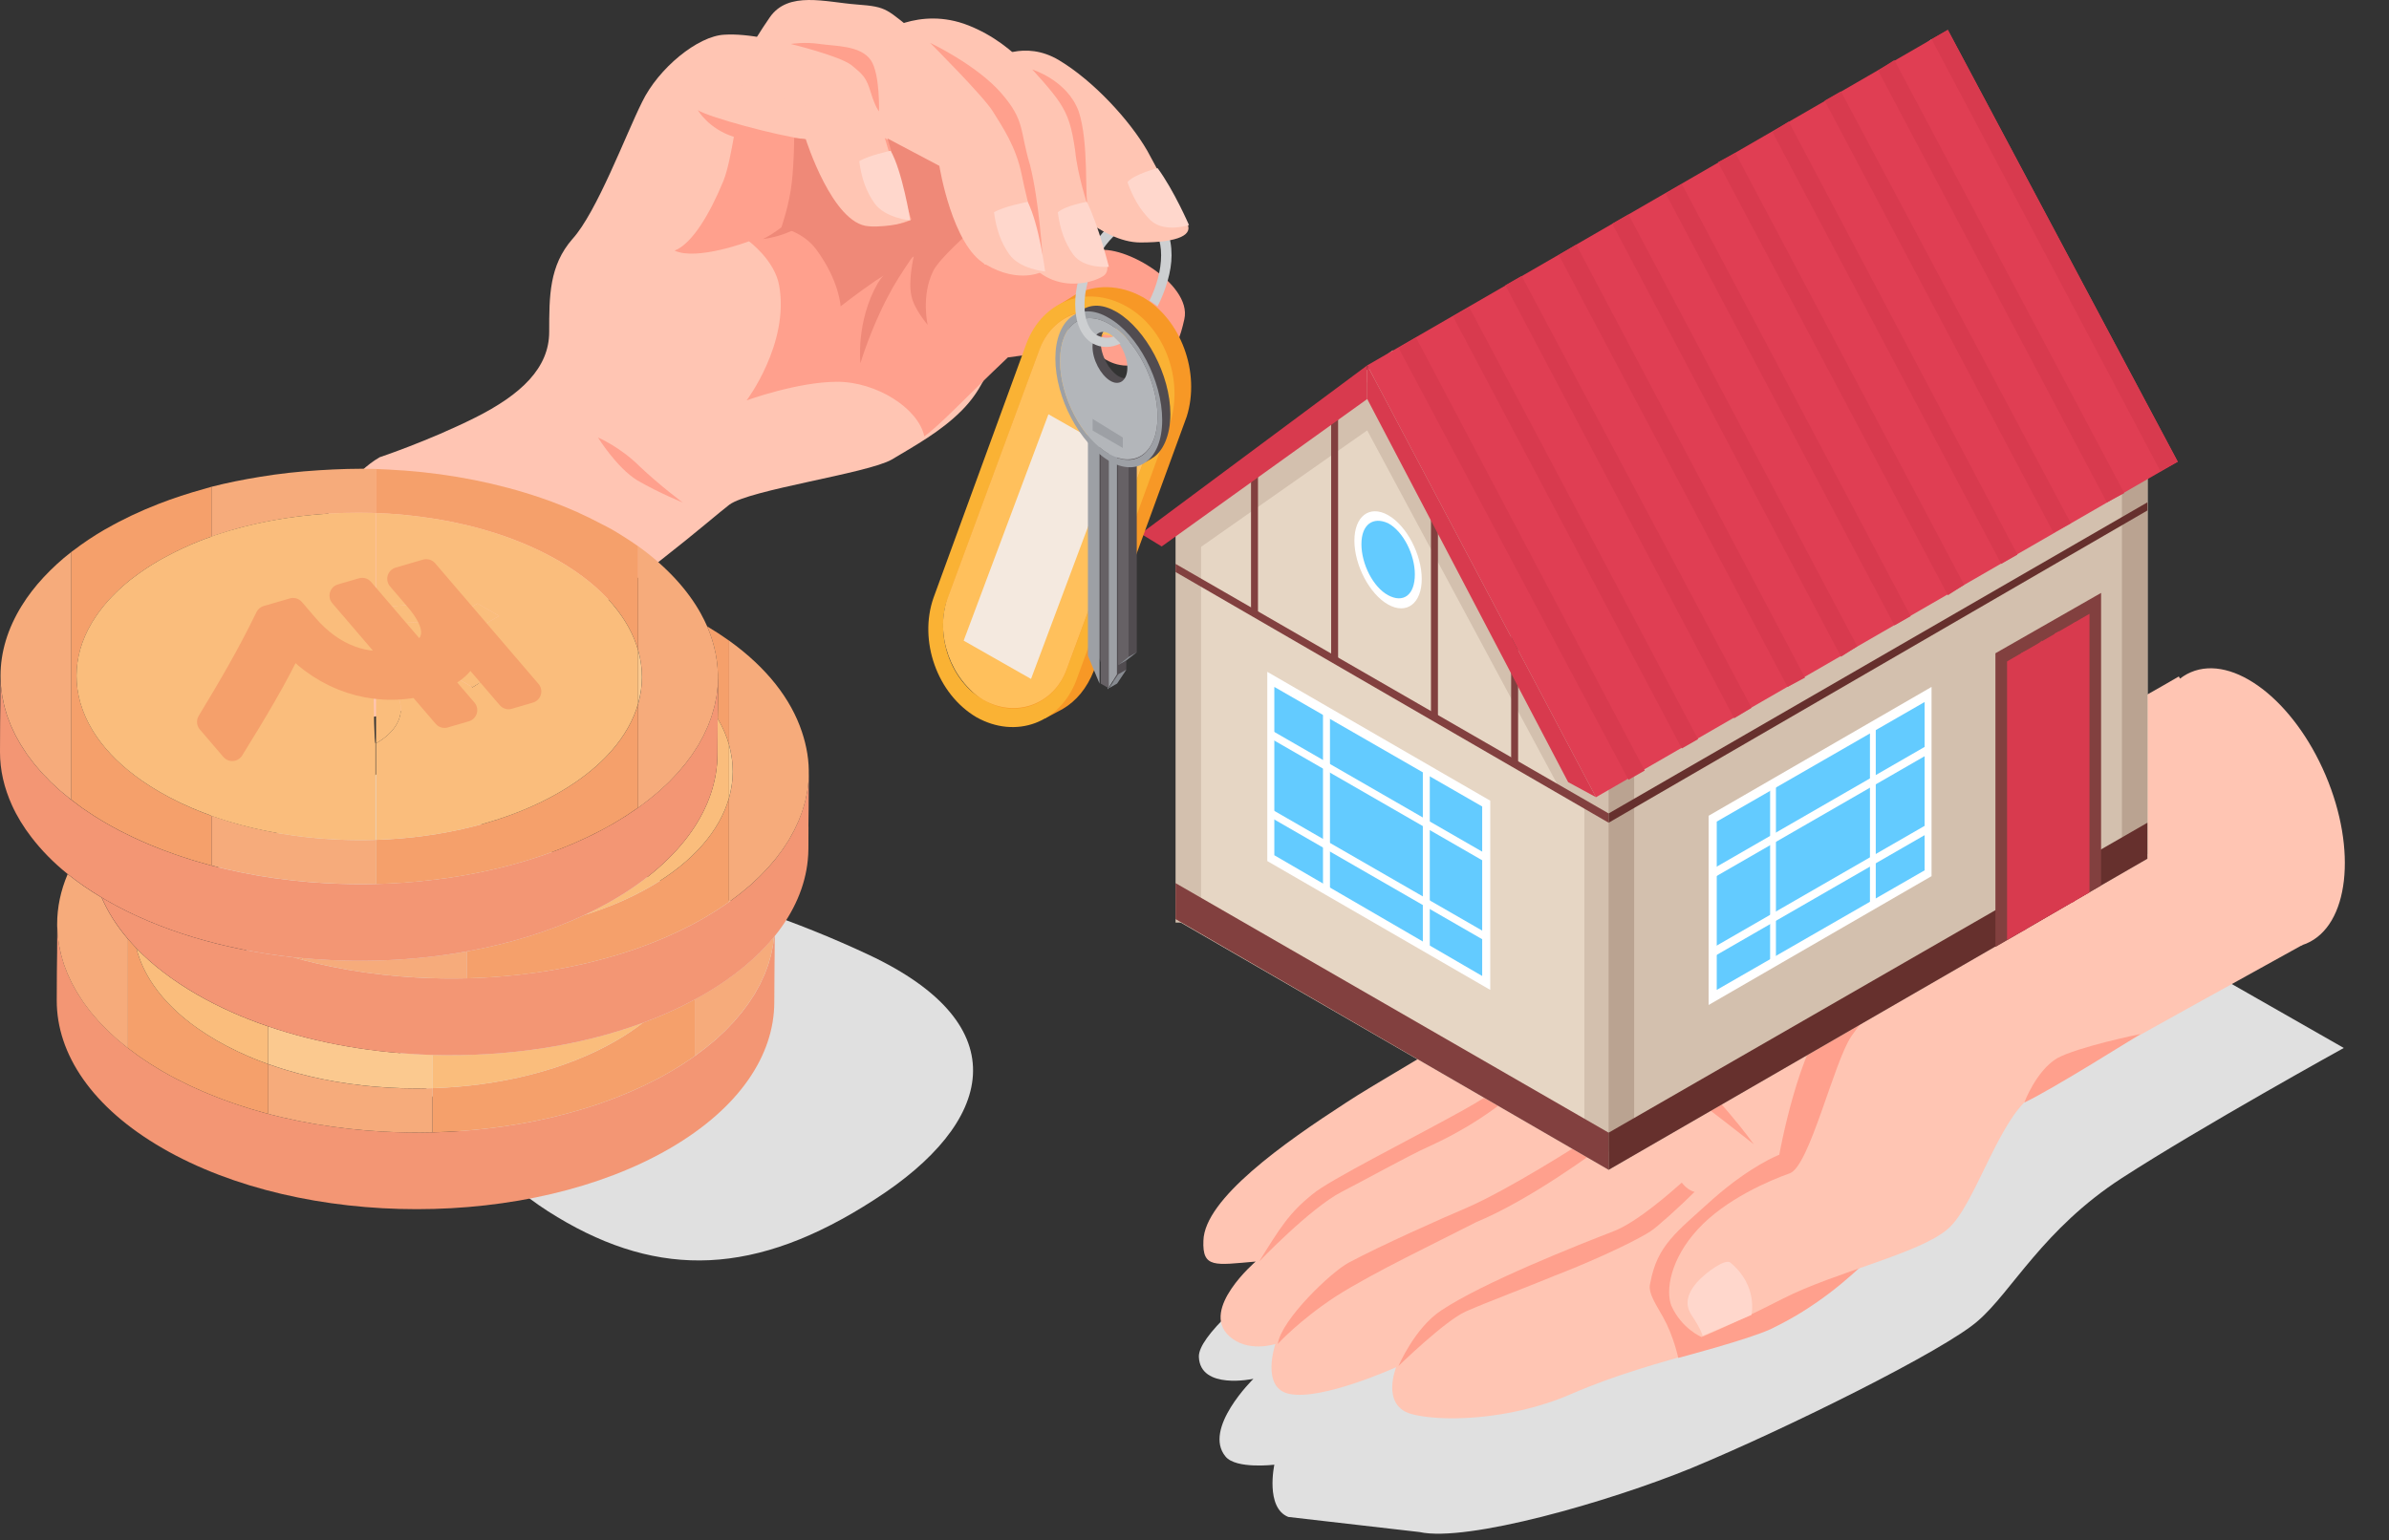
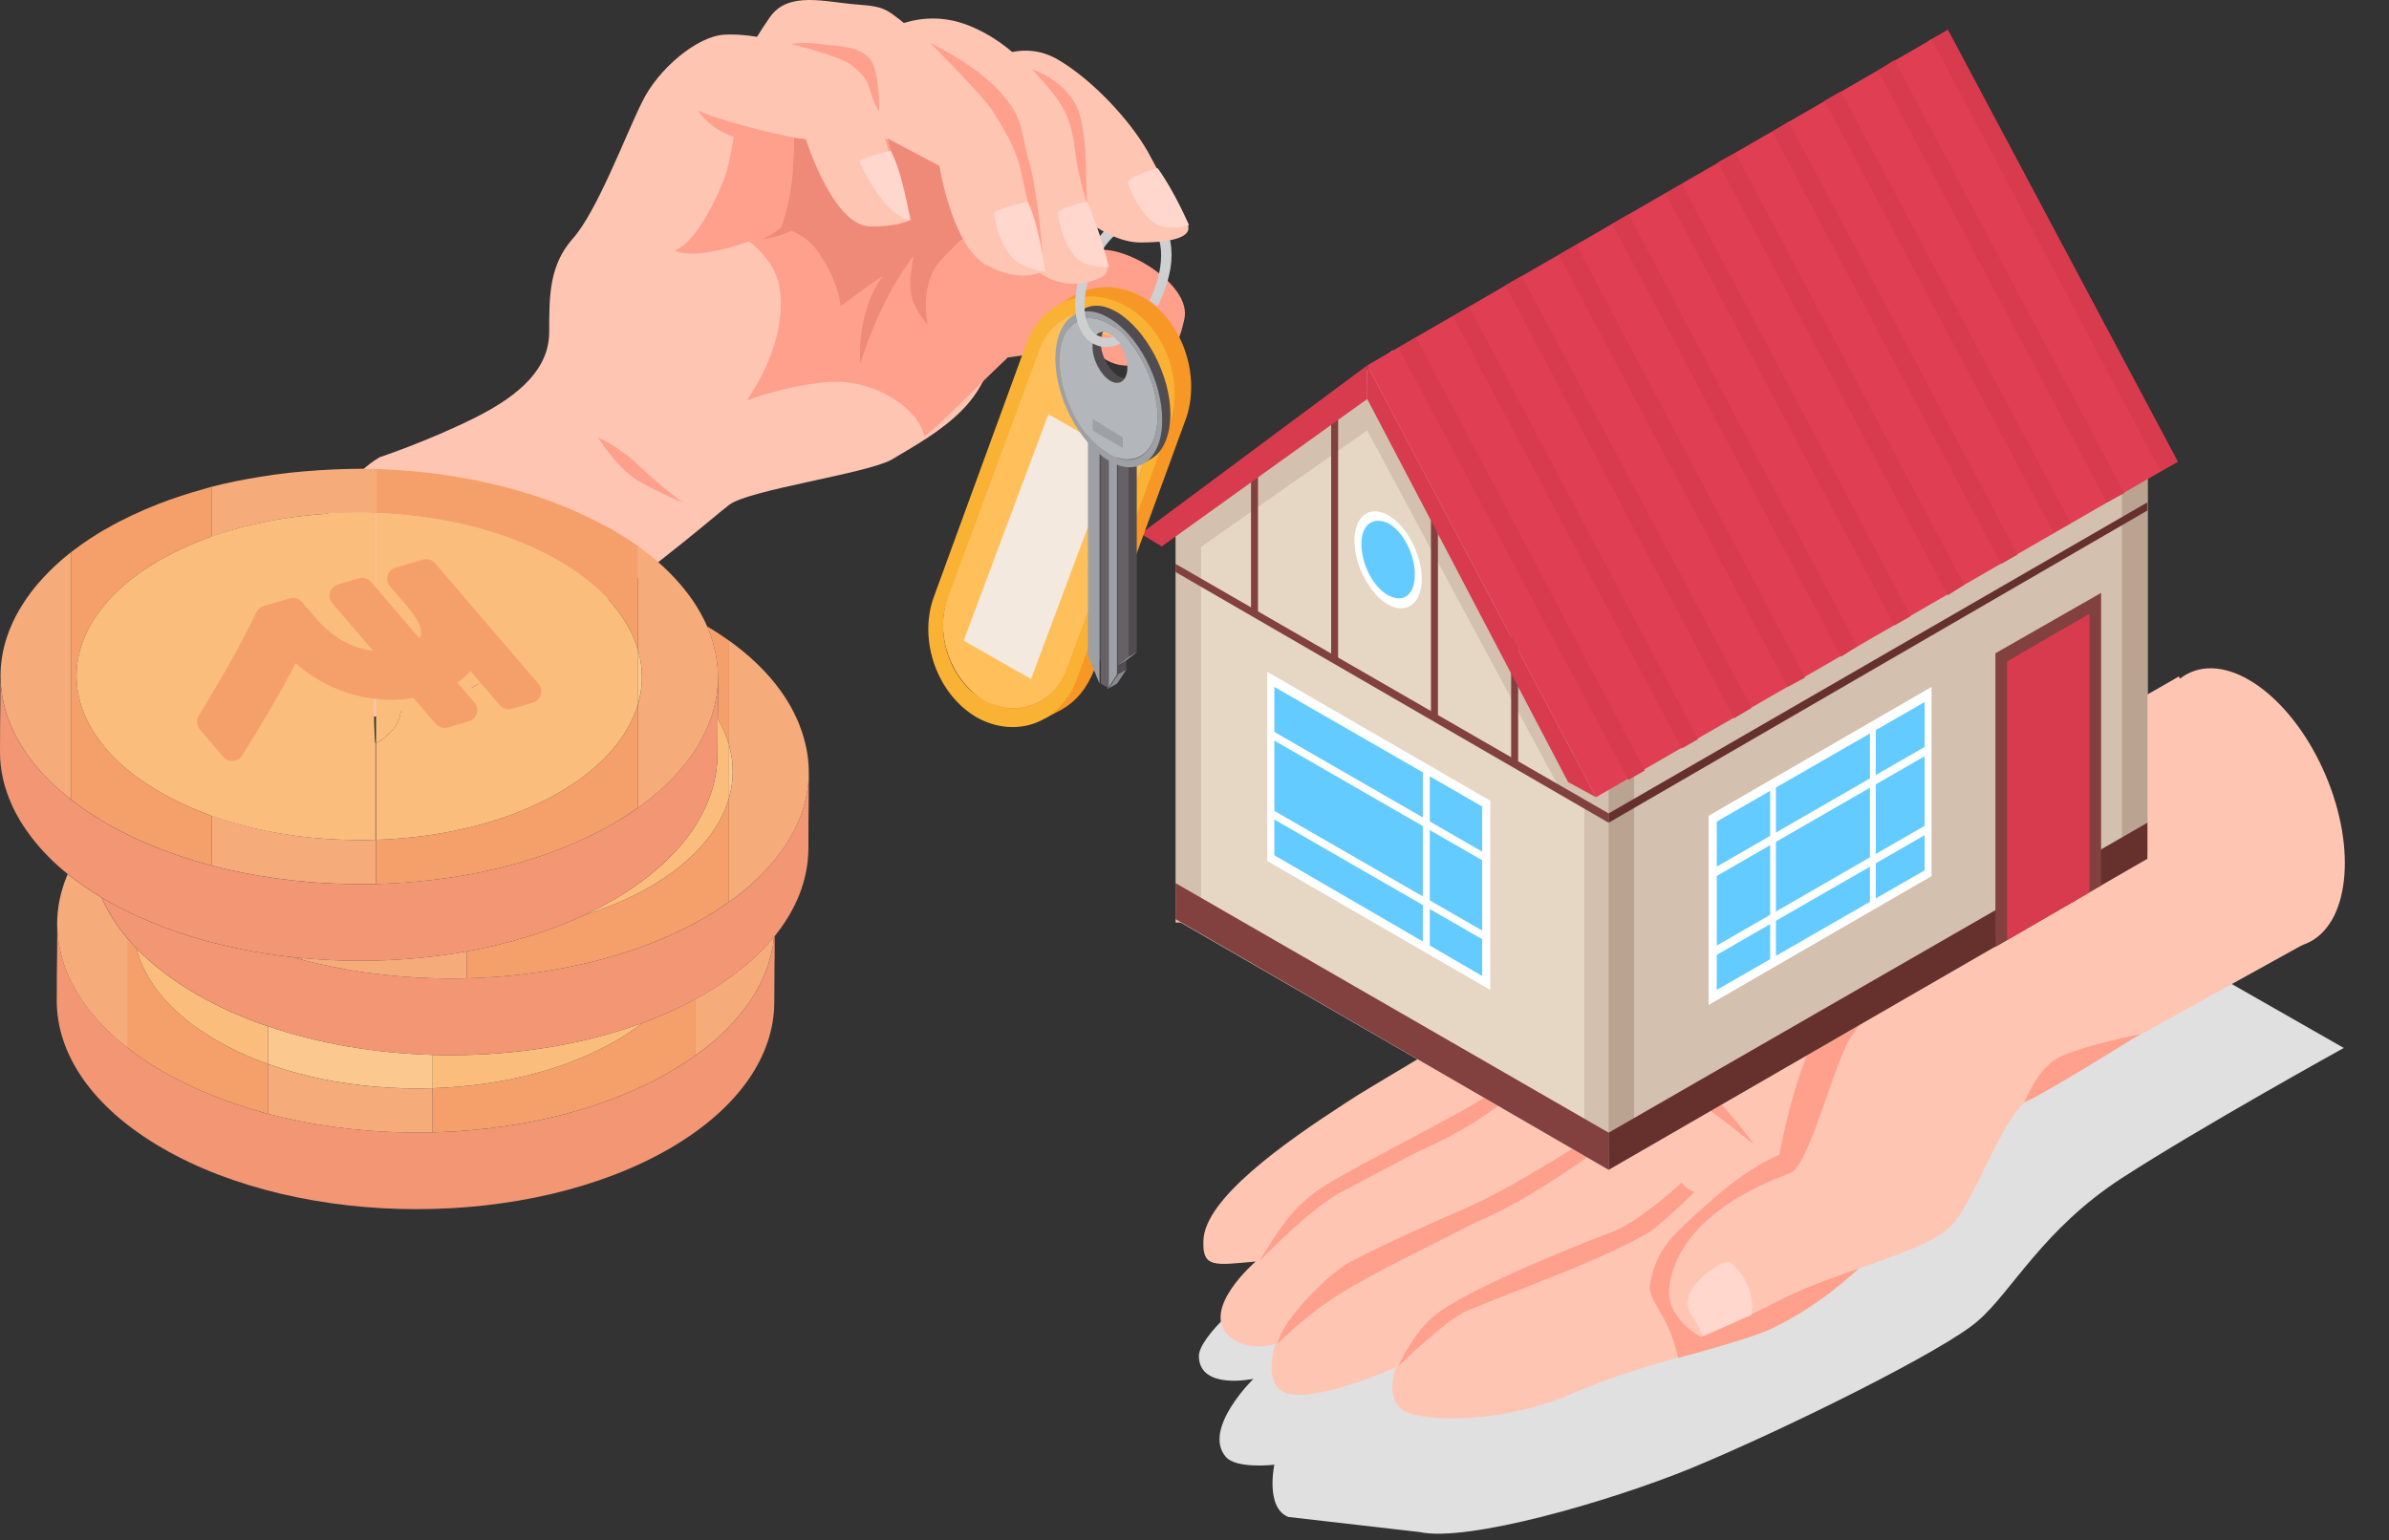
<svg xmlns="http://www.w3.org/2000/svg" width="321" height="207" viewBox="0 0 321 207" fill="none">
  <rect x="0" y="0" width="321" height="207" fill="#333333" stroke="none" />
  <g style="mix-blend-mode:multiply">
-     <path d="M22 120.829C22 120.829 45.872 135.651 50.396 138.147C54.921 140.8 61.006 155.31 74.892 163.579C88.622 171.849 101.572 171.536 117.486 161.239C133.557 150.941 136.989 137.835 116.706 128.318C96.423 118.801 79.417 116.772 70.367 113.184C61.318 109.595 51.02 103.822 51.02 103.822L22 120.829Z" fill="#E0E0E0" />
-   </g>
+     </g>
  <g style="mix-blend-mode:multiply">
    <path d="M190.731 205.911C197.128 207.315 216.163 201.854 227.241 197.329C240.035 192.025 261.41 181.415 265.778 177.514C270.303 173.614 274.516 165.189 285.125 158.323C295.735 151.458 314.926 140.849 314.926 140.849L277.48 119.474C277.48 119.474 243.467 134.92 235.042 138.977C226.46 143.033 210.234 149.742 198.532 154.579C186.831 159.416 160.931 177.046 161.087 182.351C161.243 186.876 168.42 185.316 168.42 185.316C168.42 185.316 161.555 192.025 164.675 195.769C166.079 197.485 171.228 196.861 171.228 196.861C171.228 196.861 169.98 202.634 173.1 203.882" fill="#E0E0E0" />
  </g>
  <path d="M309.899 126.814C315.608 124.385 316.763 114.252 312.479 104.182C308.195 94.112 300.093 87.917 294.384 90.346C288.675 92.775 287.52 102.908 291.804 112.978C296.089 123.048 304.19 129.243 309.899 126.814Z" fill="#FFC5B3" />
  <path d="M254.219 151.926C254.219 151.926 263.424 154.422 258.744 159.727C252.815 166.592 248.29 172.521 241.737 176.578C234.716 180.946 223.014 182.195 211.157 187.343C202.575 191.088 193.058 191.088 189.469 189.996C185.569 188.748 187.597 183.755 187.597 183.755C187.597 183.755 177.612 188.28 173.243 187.343C169.342 186.563 171.371 180.634 171.371 180.634C171.371 180.634 167.626 181.883 165.13 179.542C161.229 175.954 168.718 169.557 168.718 169.557C163.257 170.025 161.541 170.493 161.697 166.748C161.853 161.131 172.463 153.642 180.888 148.182C184.165 145.997 195.554 139.444 198.675 137.416C200.079 135.7 201.015 132.735 207.412 128.367C213.809 123.998 223.014 119.785 226.447 117.757C232.844 114.324 236.744 113.076 242.205 111.36C248.602 109.176 251.099 110.268 258.588 108.552C262.02 107.771 282.615 96.85 292.757 90.921C296.657 97.942 308.359 116.821 308.359 116.821L254.219 151.926Z" fill="#FFC5B3" />
  <path d="M237.982 178.606C235.017 180.01 225.5 182.506 225.5 182.506C225.5 182.506 224.876 179.542 223.472 177.046C221.911 174.393 221.443 173.457 221.755 172.365C222.691 167.372 225.188 165.656 230.181 161.131C235.329 156.606 239.074 155.202 239.074 155.202C239.074 155.202 241.726 140.38 246.095 136.323C250.464 132.267 256.705 128.522 261.385 129.77C266.066 131.019 261.697 140.848 261.697 140.848C261.697 140.848 253.896 166.592 251.088 169.244C248.279 171.897 244.379 175.485 237.982 178.606Z" fill="#FFA08D" />
  <path d="M309.446 126.962C309.446 126.962 278.397 144.124 273.56 146.933C268.723 149.585 265.447 162.067 261.702 165.188C257.958 168.464 246.568 170.96 239.547 174.549C232.526 178.137 228.625 179.698 228.625 179.698C228.625 179.698 225.973 178.606 224.569 175.485C223.789 173.457 224.413 169.244 228.157 165.188C231.902 161.131 237.831 158.635 240.483 157.698C243.136 156.762 246.412 142.72 248.752 139.288C251.561 135.231 255.305 131.486 262.951 129.302C270.596 127.118 302.424 108.707 302.424 108.707L309.446 126.962Z" fill="#FFC5B3" />
  <path d="M214.126 152.55C212.254 153.798 202.736 159.883 196.963 162.379C193.999 163.627 185.574 167.372 181.205 169.712C178.865 170.961 172.156 177.358 171.688 180.634C171.688 180.634 174.496 177.514 179.489 174.237C184.637 170.961 193.219 166.904 198.367 164.252C205.545 161.287 214.438 154.734 215.842 153.642C215.218 153.486 214.75 153.018 214.126 152.55Z" fill="#FFA08D" />
  <path d="M169.18 169.556C169.18 169.556 176.045 162.379 180.257 160.195C182.442 159.102 189.463 155.202 191.959 154.11C200.228 150.365 204.597 145.84 204.597 145.84L203.193 144.904C203.193 144.904 201.008 146.777 196.484 149.273C189.463 153.174 178.541 158.634 176.357 160.507C173.236 163.003 171.988 165.031 169.18 169.556Z" fill="#FFA08D" />
  <path d="M225.976 158.946C224.728 160.038 220.047 164.251 216.771 165.499C211.934 167.372 199.296 172.364 193.679 176.109C190.091 178.449 187.906 183.598 187.906 183.598C187.906 183.598 194.147 177.513 196.956 176.265C199.764 175.017 206.005 172.676 208.969 171.428C212.246 170.18 218.799 167.372 221.763 165.499C222.543 165.031 225.82 162.067 227.692 160.194C227.068 160.038 226.444 159.57 225.976 158.946Z" fill="#FFA08D" />
  <path d="M232.523 169.713C231.899 169.089 229.246 170.962 227.998 172.366C226.126 174.55 226.75 175.954 227.374 176.89C228.622 178.763 228.778 179.543 228.778 179.543L235.331 176.734C235.331 176.734 236.267 172.834 232.523 169.713Z" fill="#FFD7CC" />
  <path d="M261.859 110.268C261.859 110.268 266.852 113.7 268.1 114.948C269.817 116.509 275.433 121.189 275.433 121.189C275.433 121.189 272.469 116.509 269.192 113.856C265.916 111.204 261.859 110.268 261.859 110.268Z" fill="#FFA08D" />
  <path d="M272 148.181C272 148.181 273.56 143.968 276.369 142.252C279.177 140.692 287.602 138.976 287.602 138.976C287.602 138.976 275.433 146.621 272 148.181Z" fill="#FFA08D" />
  <path d="M222.242 132.578C222.242 132.578 232.54 133.202 240.341 130.862C248.142 128.522 253.759 123.997 253.759 123.997C253.759 123.997 244.71 127.43 240.341 128.366C236.128 129.146 222.242 132.578 222.242 132.578Z" fill="#FFA08D" />
  <path d="M212.562 136.012C212.562 136.012 215.059 138.196 222.392 143.657C229.569 148.962 235.654 153.798 235.654 153.798C235.654 153.798 230.661 146.777 224.888 142.253C218.647 137.728 212.562 136.012 212.562 136.012Z" fill="#FFA08D" />
  <path d="M187.138 47.079L216.158 102.467V157.232L158.117 123.687V69.078L187.138 47.079Z" fill="#E6D6C4" />
  <path d="M259.536 5.264L288.556 60.808V115.416L230.516 81.871V27.263L259.536 5.264Z" fill="#E6D6C4" />
  <path d="M161.386 69.546H157.953V123.998H161.386V69.546Z" fill="#D3C0AE" />
  <path d="M216.315 99.971H212.883V154.423H216.315V99.971Z" fill="#D3C0AE" />
  <path d="M288.536 60.341L216.141 102.155V157.231L288.536 115.417V60.341Z" fill="#D3C0AE" />
  <path d="M158.117 75.787L183.705 57.844L209.761 106.367L216.158 110.268V102.154L186.982 49.106L158.117 69.078V75.787Z" fill="#D3C0AE" />
  <path d="M179.796 88.893L178.859 88.425V53.943L179.796 54.411V88.893Z" fill="#82403F" />
  <path d="M168.094 62.682V82.029L169.03 82.497V62.058C168.718 62.214 168.406 62.526 168.094 62.682Z" fill="#82403F" />
  <path d="M193.21 96.694L192.273 96.226V69.546L193.21 70.014V96.694Z" fill="#82403F" />
  <path d="M203.983 102.622L203.047 101.998V75.318L203.983 75.942V102.622Z" fill="#82403F" />
  <path d="M157.953 76.878L216.15 110.579V109.331L157.953 75.786V76.878Z" fill="#82403F" />
  <path d="M219.573 100.282H216.141V154.734H219.573V100.282Z" fill="#BAA391" />
  <path d="M288.55 60.341H285.117V114.793H288.55V60.341Z" fill="#BAA391" />
  <path d="M288.536 68.61L216.141 110.58V109.332L288.536 67.518V68.61Z" fill="#66302D" />
  <path d="M261.723 4.016L183.711 49.106L214.448 107.147L292.615 62.056L261.723 4.016Z" fill="#E03E53" />
  <path d="M210.703 105.119L214.448 107.147L183.711 49.106V53.631L210.703 105.119Z" fill="#D83A4E" />
  <path d="M156.09 73.446L183.706 53.631V49.106L153.281 71.73L156.09 73.446Z" fill="#D83A4E" />
  <path d="M261.723 4.016L259.539 5.264L290.276 63.305L292.616 62.056L261.723 4.016Z" fill="#D83A4E" />
  <path d="M254.536 8.072L252.352 9.476L283.088 67.517L285.429 66.269L254.536 8.072Z" fill="#D83A4E" />
  <path d="M247.356 12.285L245.172 13.533L275.909 71.574L278.249 70.326L247.356 12.285Z" fill="#D83A4E" />
  <path d="M240.341 16.342L238.156 17.746L268.893 75.787L271.077 74.539L240.341 16.342Z" fill="#D83A4E" />
  <path d="M233.176 20.555L230.836 21.803L261.729 80L263.913 78.595L233.176 20.555Z" fill="#D83A4E" />
  <path d="M225.997 24.767L223.812 26.015L254.549 84.055L256.733 82.807L225.997 24.767Z" fill="#D83A4E" />
  <path d="M218.817 28.823L216.633 30.071L247.369 88.268L249.554 86.864L218.817 28.823Z" fill="#D83A4E" />
  <path d="M211.793 32.881L209.453 34.285L240.19 92.326L242.53 91.078L211.793 32.881Z" fill="#D83A4E" />
  <path d="M204.458 37.093L202.273 38.341L233.01 96.538L235.35 95.133L204.458 37.093Z" fill="#D83A4E" />
  <path d="M197.427 41.306L195.242 42.554L225.979 100.595L228.163 99.346L197.427 41.306Z" fill="#D83A4E" />
  <path d="M190.262 45.362L187.922 46.767L218.815 104.807L220.999 103.559L190.262 45.362Z" fill="#D83A4E" />
  <path d="M200.238 107.615L170.281 90.296V115.728L200.238 133.046V107.615Z" fill="white" />
  <path d="M171.227 114.948L199.155 131.174V108.395L171.227 92.324V114.948Z" fill="#63CBFF" />
-   <path d="M178.702 120.253L177.766 119.785V94.978L178.702 95.446V120.253Z" fill="white" />
  <path d="M192.116 128.054L191.18 127.586V102.778L192.116 103.402V128.054Z" fill="white" />
  <path d="M170.898 99.346L199.607 115.884L199.45 114.636L170.742 98.098L170.898 99.346Z" fill="white" />
  <path d="M170.898 109.955L199.607 126.494L199.45 125.246L170.742 108.707L170.898 109.955Z" fill="white" />
  <path d="M229.578 109.643L259.535 92.324V117.756L229.578 135.075V109.643Z" fill="white" />
  <path d="M258.6 116.976L230.672 133.046V110.423L258.6 94.353V116.976Z" fill="#63CBFF" />
  <path d="M251.258 122.281L252.038 121.657V97.005L251.258 97.473V122.281Z" fill="white" />
  <path d="M237.844 130.081L238.624 129.613V104.806L237.844 105.43V130.081Z" fill="white" />
  <path d="M259.06 101.374L230.352 117.913V116.664L259.06 100.126V101.374Z" fill="white" />
  <path d="M259.06 111.983L230.352 128.521V127.273L259.06 110.734V111.983Z" fill="white" />
  <path d="M181.984 72.666C181.984 75.943 184.013 79.843 186.509 81.247C189.005 82.652 191.034 81.091 191.034 77.815C191.034 74.538 189.005 70.638 186.509 69.234C184.013 67.829 181.984 69.39 181.984 72.666Z" fill="white" />
  <path d="M182.93 73.135C182.93 75.787 184.49 78.907 186.518 80C188.547 81.092 190.107 80 190.107 77.191C190.107 74.539 188.547 71.418 186.518 70.326C184.49 69.39 182.93 70.482 182.93 73.135Z" fill="#63CBFF" />
  <path d="M157.953 123.53L216.15 157.231V152.238L157.953 118.693V123.53Z" fill="#82403F" />
  <path d="M288.536 115.417L216.141 157.231V152.238L288.536 110.58V115.417Z" fill="#66302D" />
  <path d="M282.315 119.005L268.117 127.275V87.801L282.315 79.688V119.005Z" fill="#82403F" />
  <path d="M280.757 82.496L269.68 88.893V126.339L280.757 119.942V82.496Z" fill="#D83A4E" />
  <path d="M272.179 87.489L271.555 87.801V125.247L272.179 124.935V87.489Z" fill="#D83A4E" />
  <path d="M274.359 86.085L273.891 86.553V123.843L274.359 123.531V86.085Z" fill="#D83A4E" />
  <path d="M276.694 84.836L276.07 85.148V122.594L276.694 122.282V84.836Z" fill="#D83A4E" />
  <path d="M278.874 83.588L278.406 83.9V121.346L278.874 121.034V83.588Z" fill="#D83A4E" />
  <path d="M146.813 33.839C150.245 32.279 160.231 38.052 159.138 42.888C158.046 47.881 156.642 48.817 151.805 49.129C146.969 49.441 144.472 43.356 144.472 43.356C144.472 43.356 144.16 34.931 146.813 33.839Z" fill="#FFA08D" />
  <path d="M97.353 4.662C93.764 4.818 88.459 9.186 86.275 13.711C84.091 18.08 80.19 28.533 76.914 32.122C73.793 35.71 73.793 39.767 73.793 44.604C73.793 49.44 70.049 53.029 63.808 56.149C57.567 59.27 51.014 61.454 51.014 61.454C44.305 65.355 39 77.681 39 86.418C39 92.971 41.965 96.871 46.177 96.871C46.177 96.871 46.177 96.871 46.333 96.871C46.801 96.871 47.269 96.871 47.737 96.716C51.326 96.247 60.531 94.687 69.581 88.914C85.807 78.461 95.325 69.879 97.977 67.851C100.629 65.823 116.544 63.639 119.82 61.766C122.941 59.894 126.373 58.022 129.182 55.213C131.834 52.561 132.614 50.065 133.862 47.568C137.607 40.859 145.096 21.668 145.096 21.668C145.096 21.668 109.835 3.882 97.353 4.662Z" fill="#FFC5B3" />
  <path d="M132.307 35.555C132.307 35.555 130.122 31.81 129.186 29.938C128.25 27.91 127.47 22.605 126.066 22.293C124.662 21.981 118.889 18.548 118.889 18.548L122.165 29.626C122.165 29.626 119.669 30.562 118.421 30.718C116.704 30.874 113.116 30.094 111.556 26.974C110.307 24.321 108.747 21.981 108.123 18.704C104.378 18.236 95.173 15.74 93.769 14.804C93.769 14.804 95.173 17.3 98.606 18.392C98.294 20.108 97.826 22.761 97.201 24.321C95.329 28.846 92.989 32.746 90.648 33.683C93.613 35.087 100.634 32.434 100.634 32.434C100.634 32.434 104.066 34.931 104.691 38.363C106.095 46.164 100.322 53.81 100.322 53.81C100.322 53.81 107.187 51.313 112.492 51.313C117.797 51.313 123.413 54.902 124.193 58.646C126.378 57.086 129.654 53.498 135.427 48.037C140.888 47.257 146.661 46.633 146.661 46.633C146.661 46.633 146.817 36.647 147.753 33.995C143.852 33.683 132.307 35.555 132.307 35.555Z" fill="#FFA08D" />
  <path d="M106.708 18.548C106.708 18.548 106.708 21.669 106.396 24.477C106.084 27.441 104.992 30.562 104.992 30.562C104.992 30.562 107.957 31.186 109.673 33.526C112.793 37.739 112.949 41.171 112.949 41.171C112.949 41.171 115.134 39.455 117.63 37.739C119.814 36.335 122.779 34.462 122.779 34.462C122.779 34.462 121.999 37.739 122.467 39.767C122.779 41.483 124.651 43.668 124.651 43.668C124.651 43.668 123.715 39.767 125.431 36.335C126.367 34.618 130.112 31.342 130.112 31.342C130.112 31.342 126.367 18.08 126.055 17.768C125.899 17.768 120.282 16.052 119.19 18.392C119.97 20.888 121.687 27.441 122.467 29.47C121.531 30.25 117.786 30.562 116.694 30.406C111.857 30.094 108.269 18.704 108.269 18.704L106.708 18.548Z" fill="#EF8978" />
  <path d="M119.354 39.767C117.014 44.136 115.609 48.817 115.609 48.817C115.609 48.817 114.985 43.2 117.95 38.051C119.666 35.243 124.191 32.278 124.191 32.278C124.191 32.278 120.758 36.959 119.354 39.767Z" fill="#EF8978" />
  <path d="M102.5 32.122C102.5 32.122 105.308 31.03 109.521 26.193C109.677 26.037 109.677 26.037 109.833 25.881C110.457 26.349 110.769 26.661 111.393 27.129C111.081 27.597 110.769 27.909 110.457 28.221C106.869 31.81 102.5 32.122 102.5 32.122Z" fill="#EF8978" />
  <path d="M153.524 39.922C150.404 38.206 147.127 38.206 144.475 39.61L141.979 41.17V41.794C141.199 42.73 140.574 43.666 140.106 44.915L127.624 79.084C125.596 84.857 128.093 92.034 133.397 95.154C135.738 96.402 138.078 96.715 140.262 96.246L140.418 96.558L142.759 95.31C144.631 94.218 146.035 92.502 146.971 90.162L159.453 55.992C161.326 50.063 158.673 42.886 153.524 39.922ZM153.68 49.127C153.056 50.843 151.184 51.624 149.624 50.688C148.064 49.751 147.283 47.567 147.908 45.695C148.532 43.978 150.404 43.198 151.964 44.135C153.524 45.071 154.304 47.255 153.68 49.127Z" fill="#F79826" />
  <path d="M151.337 41.17C146.032 38.205 140.103 40.389 137.919 46.162L125.437 80.332C123.409 86.104 125.905 93.281 131.21 96.402C136.515 99.366 142.444 97.182 144.628 91.409L157.11 57.24C159.138 51.311 156.642 44.134 151.337 41.17ZM155.706 56.46L143.38 89.849C141.663 94.686 136.515 96.714 132.146 94.062C127.777 91.565 125.593 85.48 127.309 80.487L139.635 47.099C141.351 42.262 146.5 40.233 150.869 42.886C155.237 45.538 157.422 51.623 155.706 56.46Z" fill="#FAB234" />
  <path d="M150.857 42.886C146.488 40.39 141.339 42.262 139.623 47.099L127.297 80.488C125.581 85.325 127.765 91.41 132.134 94.062C136.502 96.558 141.651 94.686 143.367 89.849L155.693 56.46C157.41 51.624 155.225 45.539 150.857 42.886ZM151.481 50.376C150.857 52.092 148.984 52.872 147.424 51.936C145.864 51 145.084 48.815 145.708 46.943C146.332 45.227 148.204 44.447 149.764 45.383C151.325 46.319 152.105 48.503 151.481 50.376Z" fill="#FFC05C" />
  <path d="M129.484 86.104L138.534 91.253L149.923 60.828L140.874 55.68L129.484 86.104Z" fill="#F4E9DF" />
  <path d="M157.261 55.68C157.261 50.375 153.984 44.29 150.084 41.95C148.211 40.858 146.651 40.858 145.403 41.638L144.467 42.262L144.623 42.418C143.687 43.51 143.062 45.226 143.062 47.411C143.062 52.716 146.339 58.8 150.24 61.141C151.644 61.921 152.892 62.077 153.984 61.921V62.077L154.764 61.609C156.168 60.829 157.261 58.645 157.261 55.68ZM150.24 50.531C148.991 49.751 147.899 47.723 147.899 46.007C147.899 44.29 148.991 43.51 150.24 44.29C151.488 45.07 152.58 47.099 152.58 48.815C152.58 50.531 151.488 51.311 150.24 50.531Z" fill="#514C50" />
  <path d="M147.281 50.999V87.508L148.841 91.253L150.09 91.877L151.338 90.005V88.757L152.742 87.665V60.828V55.056L147.281 50.999Z" fill="#514C50" />
  <path d="M150.704 60.984L151.641 61.608V55.836L146.18 51.623V88.132L147.74 91.877V59.892C147.74 59.58 147.896 59.424 148.208 59.58L148.364 59.736C148.676 59.892 148.832 60.204 148.832 60.672V92.657L150.08 90.629V61.297C150.236 60.984 150.392 60.828 150.704 60.984Z" fill="#9DA0A5" />
  <path d="M148.523 59.737L148.367 59.581C148.054 59.425 147.898 59.581 147.898 59.893V91.878L148.991 92.502V60.517C148.991 60.205 148.679 59.893 148.523 59.737Z" fill="#666165" />
  <path d="M151.639 88.288V61.608L150.702 60.984C150.39 60.828 150.234 60.984 150.234 61.296V89.38L151.639 88.288Z" fill="#666165" />
  <path d="M148.982 42.73C145.081 40.39 141.805 42.886 141.805 48.191C141.805 53.496 145.081 59.581 148.982 61.921C152.882 64.261 156.159 61.765 156.159 56.46C156.159 51.155 152.882 44.914 148.982 42.73ZM148.982 60.985C145.393 58.956 142.429 53.34 142.429 48.503C142.429 43.666 145.393 41.482 148.982 43.51C152.57 45.538 155.535 51.155 155.535 55.992C155.535 60.829 152.57 63.169 148.982 60.985Z" fill="#9DA0A5" />
  <path d="M148.983 43.511C145.394 41.482 142.43 43.667 142.43 48.503C142.43 53.34 145.394 58.957 148.983 60.985C152.571 63.014 155.536 60.829 155.536 55.993C155.536 51.156 152.571 45.539 148.983 43.511ZM149.139 51.156C147.891 50.376 146.798 48.347 146.798 46.631C146.798 44.915 147.891 44.135 149.139 44.915C150.387 45.695 151.479 47.723 151.479 49.44C151.479 51.156 150.387 51.936 149.139 51.156Z" fill="#B3B6BA" />
  <path d="M150.869 60.205L146.812 57.865V56.305L150.869 58.801V60.205Z" fill="#9DA0A5" />
  <path d="M151.334 88.757L150.242 89.381L151.646 88.289L152.739 87.665L151.334 88.757Z" fill="#878B91" />
  <path d="M151.34 90.005L150.248 90.629L149 92.501L150.092 91.877L151.34 90.005Z" fill="#878B91" />
  <path d="M149.618 45.227C148.837 45.539 148.057 45.383 147.433 45.071C146.341 44.447 145.717 43.043 145.717 41.014C145.717 36.958 148.213 32.277 151.178 30.561C151.802 30.093 152.582 29.937 153.206 29.937C153.674 29.937 153.986 30.093 154.298 30.249C155.39 30.873 156.014 32.277 156.014 34.305C156.014 36.334 155.39 38.518 154.454 40.39C154.922 40.702 155.078 40.858 155.546 41.17C156.639 38.986 157.419 36.49 157.419 34.305C157.419 31.809 156.639 29.937 155.078 29C153.83 28.22 152.27 28.376 150.554 29.312C147.121 31.185 144.469 36.49 144.469 40.858C144.469 43.355 145.249 45.227 146.809 46.163C147.433 46.475 147.901 46.631 148.681 46.631C149.305 46.631 149.93 46.475 150.554 46.163C150.398 46.007 149.93 45.539 149.618 45.227Z" fill="#CDCFD1" />
  <path d="M126.217 22.292C126.217 22.292 127.933 33.058 132.458 35.554C136.983 38.207 140.103 36.491 140.103 36.491L136.047 18.548C136.047 18.548 127.933 8.094 123.409 4.662C119.04 1.229 119.352 0.917 115.139 0.605C110.927 0.293 105.934 -1.267 103.438 2.321C100.941 5.91 98.133 11.059 98.133 11.059L115.295 16.52L126.217 22.292Z" fill="#FFC5B3" />
  <path d="M118.109 4.662C118.109 4.662 123.414 0.761 130.123 3.413C136.832 6.066 140.265 11.683 142.293 14.023C144.321 16.363 144.789 24.165 146.506 29.157C148.222 34.15 149.626 36.178 148.222 37.114C146.818 38.051 140.733 39.923 137.144 33.682C133.556 27.441 129.499 18.548 129.499 18.548L118.109 4.662Z" fill="#FFC5B3" />
  <path d="M133.562 7.939C133.562 7.939 137.619 5.286 142.3 8.095C146.981 10.903 151.817 16.208 154.158 20.265C156.342 24.321 158.526 28.378 159.462 29.938C160.399 31.498 158.526 32.59 153.221 32.59C147.917 32.59 142.3 26.349 142.3 26.349L133.562 7.939Z" fill="#FFC5B3" />
  <path d="M106.25 5.91C106.25 5.91 112.647 7.47 114.363 8.719C116.079 10.123 116.392 10.435 117.016 12.463C117.64 14.492 118.108 14.96 118.108 14.96C118.108 14.96 118.264 9.967 117.016 8.095C115.611 6.066 112.179 6.222 110.151 5.91C108.122 5.598 106.25 5.91 106.25 5.91Z" fill="#FFA08D" />
  <path d="M140.103 34.774C140.103 34.774 138.075 27.441 137.295 23.541C136.514 19.64 134.642 16.988 133.394 14.959C132.146 12.931 124.969 5.754 124.969 5.754C124.969 5.754 131.21 8.718 134.486 12.463C137.763 16.207 136.983 17.456 138.387 22.136C139.635 26.973 140.103 34.774 140.103 34.774Z" fill="#FFA08D" />
  <path d="M146.184 27.753C146.184 27.753 144.78 23.54 144.468 20.263C144 16.987 143.532 15.583 142.44 13.867C141.348 12.15 138.695 9.342 138.695 9.342C138.695 9.342 143.376 10.746 144.936 14.959C146.34 19.171 145.716 26.504 146.184 27.753Z" fill="#FFA08D" />
-   <path d="M119.666 20.264C119.666 20.264 116.701 20.888 115.453 21.668C115.765 24.008 116.389 25.724 117.481 27.285C118.886 29.313 122.318 29.625 122.318 29.625C122.318 29.625 121.226 22.916 119.666 20.264Z" fill="#FFD7CC" />
+   <path d="M119.666 20.264C119.666 20.264 116.701 20.888 115.453 21.668C118.886 29.313 122.318 29.625 122.318 29.625C122.318 29.625 121.226 22.916 119.666 20.264Z" fill="#FFD7CC" />
  <path d="M138.087 27.129C138.087 27.129 134.811 27.753 133.562 28.533C133.875 30.873 134.499 32.59 135.591 34.15C136.995 36.178 140.428 36.49 140.428 36.49C140.428 36.49 139.647 30.249 138.087 27.129Z" fill="#FFD7CC" />
  <path d="M146.033 27.129C146.033 27.129 143.225 27.597 142.133 28.533C142.445 30.873 143.069 32.59 144.161 34.15C145.565 36.178 148.998 35.866 148.998 35.866C148.998 35.866 147.594 30.249 146.033 27.129Z" fill="#FFD7CC" />
  <path d="M155.549 22.605C155.549 22.605 152.428 23.385 151.492 24.477C152.272 26.661 153.208 28.221 154.613 29.625C156.485 31.342 159.761 30.25 159.761 30.25C159.761 30.25 157.733 25.569 155.549 22.605Z" fill="#FFD7CC" />
  <path d="M80.352 58.803C80.352 58.803 82.848 62.859 85.656 64.576C88.621 66.292 91.741 67.54 91.741 67.54C91.741 67.54 88.777 65.356 85.968 62.703C83.316 60.051 80.352 58.803 80.352 58.803Z" fill="#FFA08D" />
  <g clip-path="url(#clip0_4007_579)">
    <path d="M103.948 126.397C103.934 126.5 103.924 126.606 103.91 126.709C103.91 126.709 103.91 126.723 103.91 126.73C103.9 126.83 103.886 126.929 103.869 127.026C103.831 127.259 103.776 127.493 103.728 127.73C103.718 127.789 103.704 127.844 103.69 127.906C103.677 127.978 103.66 128.046 103.649 128.119C103.632 128.198 103.618 128.277 103.601 128.356C103.563 128.504 103.519 128.655 103.47 128.806C103.446 128.889 103.419 128.971 103.398 129.054C103.336 129.26 103.285 129.47 103.216 129.676C103.165 129.834 103.11 129.978 103.051 130.13C103.02 130.212 102.986 130.291 102.958 130.374C102.903 130.525 102.848 130.673 102.79 130.817C102.769 130.872 102.749 130.93 102.725 130.985C102.625 131.219 102.511 131.446 102.405 131.676C102.312 131.876 102.226 132.082 102.123 132.281C102.003 132.515 101.872 132.742 101.741 132.972C101.68 133.082 101.618 133.192 101.559 133.302C101.511 133.392 101.463 133.481 101.415 133.567C101.353 133.663 101.288 133.763 101.226 133.863C101.188 133.918 101.154 133.969 101.119 134.024C101.071 134.1 101.02 134.172 100.971 134.248C100.951 134.278 100.934 134.306 100.913 134.34C100.806 134.505 100.707 134.667 100.59 134.828C100.528 134.918 100.459 135.007 100.394 135.1C100.353 135.155 100.315 135.203 100.274 135.262C100.212 135.348 100.146 135.43 100.081 135.513C100.019 135.595 99.957 135.678 99.899 135.763C99.885 135.784 99.868 135.805 99.851 135.822C99.789 135.908 99.724 135.994 99.662 136.08C99.48 136.307 99.284 136.527 99.091 136.75C98.933 136.936 98.785 137.121 98.62 137.303C98.428 137.513 98.218 137.723 98.019 137.932C98.008 137.95 97.998 137.96 97.984 137.97C97.902 138.056 97.819 138.146 97.737 138.232C97.651 138.321 97.565 138.414 97.472 138.503C97.4 138.575 97.321 138.644 97.245 138.716C97.149 138.809 97.049 138.902 96.95 138.995C96.891 139.046 96.833 139.101 96.774 139.156C96.675 139.249 96.578 139.342 96.479 139.438C96.393 139.517 96.307 139.596 96.218 139.679C96.101 139.778 95.977 139.885 95.853 139.985C95.836 139.998 95.819 140.012 95.798 140.029C95.678 140.129 95.554 140.229 95.437 140.325C95.392 140.366 95.344 140.404 95.3 140.438C95.148 140.569 95.001 140.693 94.843 140.816C94.66 140.961 94.468 141.105 94.275 141.25C94.169 141.332 94.055 141.415 93.949 141.494C93.835 141.576 93.729 141.662 93.619 141.741C93.536 141.806 93.454 141.872 93.368 141.927C93.244 142.013 93.117 142.099 92.993 142.188C92.763 142.343 92.533 142.497 92.299 142.655C92.247 142.686 92.196 142.721 92.144 142.755C92.024 142.841 91.903 142.924 91.776 143.006C91.632 143.099 91.481 143.188 91.333 143.278C90.927 143.532 90.508 143.79 90.078 144.037C89.497 144.378 88.906 144.701 88.308 145.017C88.219 145.065 88.126 145.11 88.037 145.154C87.528 145.416 87.016 145.674 86.493 145.921C86.335 145.997 86.173 146.069 86.015 146.141C85.555 146.354 85.094 146.567 84.62 146.767C84.434 146.849 84.242 146.925 84.052 147C83.602 147.193 83.148 147.375 82.691 147.554C82.489 147.633 82.286 147.705 82.083 147.781C81.622 147.949 81.168 148.118 80.704 148.283C80.498 148.355 80.288 148.42 80.082 148.496C79.611 148.65 79.14 148.802 78.666 148.949C78.46 149.015 78.257 149.073 78.047 149.135C77.563 149.279 77.068 149.424 76.576 149.554C76.377 149.613 76.181 149.661 75.978 149.716C75.466 149.85 74.954 149.981 74.435 150.108C74.252 150.152 74.067 150.194 73.881 150.235C73.338 150.362 72.791 150.482 72.242 150.596C72.08 150.627 71.915 150.665 71.753 150.696C71.172 150.812 70.585 150.919 70 151.022C69.866 151.046 69.729 151.07 69.598 151.091C68.969 151.197 68.337 151.294 67.697 151.387C67.605 151.4 67.512 151.417 67.419 151.428C66.725 151.524 66.03 151.613 65.329 151.696C65.291 151.696 65.253 151.706 65.216 151.706C62.878 151.971 60.51 152.136 58.141 152.194C55.91 152.249 53.676 152.208 51.449 152.088H51.411C50.679 152.046 49.947 151.995 49.221 151.933C49.146 151.926 49.073 151.919 49.001 151.916C47.554 151.792 46.117 151.631 44.691 151.428C44.622 151.428 44.557 151.417 44.491 151.4C43.783 151.301 43.078 151.194 42.377 151.074C42.329 151.063 42.281 151.057 42.233 151.05C40.779 150.799 39.342 150.51 37.926 150.177C37.912 150.177 37.898 150.17 37.885 150.166C37.266 150.022 36.651 149.871 36.042 149.712C35.949 149.688 35.856 149.657 35.764 149.633C35.722 149.623 35.681 149.613 35.636 149.599C35.008 149.427 34.385 149.252 33.767 149.063C33.595 149.011 33.423 148.956 33.254 148.901C32.77 148.753 32.285 148.599 31.807 148.434C31.584 148.362 31.364 148.286 31.14 148.203C30.714 148.056 30.295 147.904 29.879 147.746C29.638 147.657 29.398 147.568 29.16 147.471C28.762 147.317 28.37 147.162 27.978 146.997C27.737 146.897 27.497 146.798 27.256 146.694C26.861 146.523 26.472 146.351 26.084 146.169C25.864 146.069 25.64 145.969 25.421 145.866C24.987 145.66 24.561 145.443 24.135 145.227C23.973 145.144 23.812 145.069 23.65 144.986C23.062 144.68 22.485 144.36 21.918 144.034C21.736 143.927 21.553 143.821 21.371 143.711C20.973 143.47 20.581 143.233 20.199 142.989C20.148 142.958 20.103 142.924 20.055 142.893C19.931 142.807 19.807 142.721 19.683 142.645C19.591 142.583 19.501 142.518 19.405 142.46C19.199 142.322 18.996 142.181 18.793 142.044C18.724 141.999 18.656 141.954 18.59 141.906C18.515 141.851 18.443 141.803 18.374 141.745C18.295 141.686 18.212 141.624 18.133 141.566C18.082 141.531 18.034 141.494 17.985 141.459C17.948 141.428 17.913 141.408 17.879 141.377C17.614 141.181 17.346 140.988 17.092 140.789C16.889 140.627 16.7 140.462 16.504 140.301C16.329 140.16 16.15 140.012 15.978 139.868C15.885 139.792 15.792 139.72 15.706 139.641C15.559 139.51 15.421 139.38 15.284 139.252C15.236 139.204 15.187 139.16 15.139 139.115C15.098 139.077 15.057 139.039 15.012 139.002C14.813 138.823 14.617 138.644 14.428 138.462C14.29 138.324 14.16 138.187 14.032 138.049C13.988 138.001 13.94 137.957 13.895 137.908C13.84 137.85 13.778 137.792 13.723 137.733C13.623 137.633 13.53 137.534 13.434 137.437C13.379 137.372 13.317 137.314 13.262 137.252C13.228 137.217 13.197 137.176 13.163 137.138C13.025 136.984 12.898 136.836 12.764 136.678C12.719 136.626 12.675 136.575 12.633 136.523C12.489 136.355 12.341 136.19 12.204 136.018C12.176 135.987 12.152 135.949 12.125 135.918C11.997 135.757 11.877 135.588 11.753 135.43C11.592 135.207 11.413 134.99 11.255 134.767C11.19 134.674 11.128 134.578 11.069 134.481C11.001 134.371 10.932 134.261 10.86 134.155C10.832 134.11 10.805 134.065 10.774 134.024C10.653 133.849 10.533 133.67 10.423 133.491C10.378 133.409 10.33 133.33 10.286 133.251C10.213 133.124 10.141 132.993 10.066 132.859C10.059 132.842 10.045 132.818 10.031 132.797C9.918 132.598 9.801 132.398 9.698 132.199C9.65 132.099 9.602 132.003 9.56 131.91C9.505 131.793 9.454 131.673 9.395 131.559C9.296 131.336 9.179 131.116 9.086 130.893C9.072 130.862 9.062 130.831 9.045 130.796C8.973 130.611 8.907 130.429 8.838 130.246C8.811 130.174 8.783 130.105 8.756 130.04C8.694 129.882 8.632 129.724 8.581 129.573C8.508 129.356 8.45 129.136 8.385 128.916C8.361 128.823 8.33 128.731 8.306 128.638C8.264 128.507 8.227 128.37 8.196 128.242C8.141 128.022 8.103 127.802 8.055 127.582C8.01 127.352 7.955 127.129 7.917 126.902C7.886 126.723 7.869 126.548 7.848 126.362C7.842 126.328 7.838 126.287 7.835 126.249C7.807 126.039 7.776 125.829 7.759 125.616C7.759 125.599 7.752 125.578 7.752 125.558C7.735 125.334 7.732 125.118 7.721 124.905C7.714 124.784 7.711 124.667 7.708 124.551C7.701 124.437 7.694 124.324 7.694 124.217V124.148C7.67 132.089 7.649 126.513 7.625 134.457C7.608 141.648 12.351 148.85 21.859 154.336C40.745 165.243 71.265 165.243 90.027 154.336C99.349 148.922 104.017 141.827 104.038 134.729C104.058 127.304 104.079 131.694 104.099 125.805C104.079 125.833 104.051 125.86 104.031 125.888C104.014 126.056 103.989 126.221 103.969 126.39L103.948 126.397Z" fill="#F39674" />
    <path d="M58.048 146.257C57.8 146.267 57.556 146.271 57.309 146.274C56.986 146.281 56.666 146.288 56.343 146.288C56.123 146.288 55.903 146.288 55.679 146.288C55.298 146.288 54.92 146.281 54.538 146.274C54.373 146.271 54.212 146.271 54.05 146.264C52.919 146.23 51.795 146.168 50.671 146.075C50.565 146.068 50.455 146.058 50.345 146.051C49.877 146.006 49.41 145.961 48.942 145.91C48.832 145.896 48.719 145.889 48.609 145.872C48.079 145.814 47.553 145.748 47.034 145.676C47.004 145.669 46.976 145.666 46.945 145.666C46.357 145.58 45.776 145.491 45.195 145.391C45.185 145.391 45.178 145.391 45.168 145.391C44.639 145.298 44.109 145.195 43.583 145.095C43.466 145.068 43.346 145.047 43.229 145.02C42.8 144.934 42.373 144.837 41.95 144.741C41.82 144.714 41.689 144.683 41.559 144.652C41.091 144.542 40.624 144.425 40.163 144.298C40.101 144.281 40.036 144.267 39.974 144.25C39.469 144.112 38.97 143.968 38.475 143.82C38.29 143.765 38.107 143.703 37.922 143.648C37.619 143.552 37.32 143.459 37.025 143.356C36.788 143.277 36.554 143.194 36.323 143.119C36.227 143.084 36.127 143.053 36.031 143.022V149.715C36.64 149.873 37.255 150.021 37.874 150.169C37.888 150.172 37.901 150.176 37.915 150.179C39.331 150.513 40.768 150.801 42.222 151.052C42.27 151.059 42.318 151.066 42.366 151.076C43.068 151.197 43.772 151.303 44.48 151.403C44.546 151.42 44.611 151.427 44.68 151.43C46.106 151.633 47.547 151.795 48.99 151.918C49.062 151.925 49.135 151.932 49.21 151.936C49.936 151.998 50.668 152.049 51.4 152.09H51.438C53.662 152.214 55.896 152.252 58.13 152.197V146.261C58.099 146.261 58.072 146.261 58.041 146.261L58.048 146.257Z" fill="#F6AB7B" />
    <path d="M93.617 141.734C93.727 141.655 93.837 141.569 93.947 141.486C94.054 141.407 94.167 141.325 94.274 141.242C94.466 141.098 94.659 140.953 94.841 140.809C94.999 140.682 95.147 140.558 95.302 140.431C95.346 140.397 95.394 140.359 95.439 140.317C95.556 140.218 95.68 140.122 95.8 140.022C95.817 140.008 95.834 139.994 95.855 139.977C95.979 139.874 96.099 139.771 96.219 139.671C96.309 139.589 96.395 139.51 96.481 139.431C96.577 139.334 96.673 139.242 96.773 139.149C96.831 139.097 96.893 139.042 96.951 138.987C97.051 138.894 97.154 138.802 97.247 138.709C97.323 138.637 97.402 138.568 97.474 138.496C97.567 138.406 97.656 138.313 97.739 138.224C97.821 138.138 97.904 138.045 97.986 137.963C98 137.953 98.01 137.942 98.02 137.925C98.223 137.719 98.43 137.506 98.622 137.296C98.784 137.114 98.931 136.925 99.09 136.743C99.285 136.523 99.481 136.296 99.664 136.069C99.732 135.983 99.794 135.9 99.853 135.814C99.87 135.794 99.884 135.773 99.901 135.756C99.963 135.67 100.021 135.588 100.08 135.505C100.148 135.419 100.214 135.337 100.275 135.254C100.317 135.199 100.355 135.148 100.396 135.093C100.461 135.003 100.526 134.914 100.592 134.818C100.705 134.659 100.805 134.494 100.915 134.333C100.935 134.302 100.953 134.271 100.973 134.24C101.021 134.164 101.073 134.092 101.121 134.017C101.155 133.962 101.19 133.91 101.228 133.855C101.293 133.755 101.358 133.656 101.417 133.559C101.468 133.47 101.516 133.384 101.561 133.295C101.619 133.188 101.681 133.075 101.74 132.965C101.87 132.735 102.001 132.511 102.121 132.277C102.224 132.078 102.307 131.872 102.403 131.672C102.513 131.442 102.623 131.215 102.723 130.981C102.747 130.926 102.764 130.868 102.788 130.813C102.847 130.669 102.898 130.521 102.957 130.37C102.984 130.287 103.019 130.208 103.049 130.126C103.108 129.974 103.163 129.826 103.211 129.675C103.28 129.469 103.335 129.259 103.393 129.046C103.417 128.967 103.445 128.881 103.469 128.802C103.513 128.654 103.562 128.503 103.599 128.352C103.617 128.269 103.63 128.194 103.648 128.115C103.661 128.042 103.675 127.974 103.689 127.902C103.699 127.843 103.713 127.785 103.727 127.726C103.771 127.489 103.83 127.255 103.868 127.025C103.885 126.925 103.895 126.822 103.909 126.726C103.909 126.719 103.909 126.716 103.909 126.709C103.923 126.602 103.933 126.499 103.947 126.392C103.967 126.227 103.991 126.062 104.008 125.891C101.723 128.692 98.588 131.318 94.597 133.639C94.191 133.876 93.775 134.096 93.359 134.319V141.916C93.449 141.857 93.531 141.792 93.61 141.73L93.617 141.734Z" fill="#F6AB7B" />
    <path d="M98.867 120.543C99.06 120.398 99.249 120.257 99.434 120.11C99.593 119.989 99.733 119.862 99.885 119.738C99.733 119.865 99.589 119.986 99.431 120.11C99.249 120.254 99.06 120.395 98.867 120.543Z" fill="#F6AB7B" />
    <path d="M97.539 121.515C97.683 121.419 97.828 121.319 97.965 121.223C97.828 121.322 97.683 121.422 97.539 121.515Z" fill="#F6AB7B" />
    <path d="M7.697 124.557C7.697 124.674 7.707 124.794 7.714 124.908C7.721 125.131 7.728 125.348 7.742 125.568C7.742 125.588 7.748 125.609 7.748 125.626C7.769 125.839 7.8 126.049 7.824 126.259C7.824 126.296 7.834 126.334 7.838 126.372C7.862 126.547 7.879 126.73 7.91 126.912C7.944 127.142 8.003 127.362 8.048 127.589C8.096 127.812 8.133 128.029 8.192 128.245C8.219 128.376 8.257 128.51 8.298 128.644C8.326 128.737 8.353 128.83 8.377 128.923C8.446 129.139 8.501 129.363 8.573 129.579C8.625 129.73 8.687 129.892 8.749 130.047C8.776 130.112 8.804 130.181 8.831 130.249C8.9 130.435 8.969 130.617 9.037 130.803C9.051 130.837 9.062 130.868 9.079 130.899C9.172 131.123 9.288 131.343 9.388 131.566C9.443 131.679 9.498 131.8 9.553 131.917C9.594 132.009 9.642 132.106 9.691 132.202C9.797 132.408 9.914 132.608 10.024 132.803C10.034 132.828 10.048 132.848 10.058 132.865C10.134 132.996 10.206 133.13 10.278 133.257C10.323 133.336 10.368 133.415 10.419 133.494C10.526 133.673 10.646 133.852 10.763 134.034C10.791 134.075 10.818 134.123 10.849 134.165C10.921 134.271 10.99 134.381 11.059 134.491C11.121 134.587 11.182 134.68 11.244 134.777C11.402 135 11.578 135.217 11.743 135.44C11.867 135.598 11.987 135.766 12.114 135.928C12.142 135.959 12.165 135.997 12.193 136.028C12.334 136.2 12.478 136.365 12.623 136.533C12.664 136.585 12.709 136.636 12.753 136.688C12.887 136.842 13.015 136.994 13.152 137.148C13.183 137.183 13.217 137.224 13.252 137.262C13.307 137.324 13.369 137.382 13.424 137.447C13.52 137.544 13.613 137.643 13.712 137.743C13.771 137.801 13.829 137.856 13.884 137.918C13.929 137.966 13.977 138.015 14.022 138.059C14.149 138.197 14.28 138.334 14.417 138.472C14.606 138.654 14.802 138.833 15.001 139.011C15.043 139.049 15.087 139.09 15.129 139.125C15.177 139.17 15.225 139.214 15.273 139.262C15.41 139.39 15.548 139.52 15.696 139.651C15.785 139.726 15.878 139.802 15.967 139.878C16.139 140.022 16.318 140.166 16.493 140.311C16.693 140.472 16.882 140.637 17.084 140.795L17.198 140.881V126.221C15.661 124.426 14.482 122.55 13.654 120.635C11.98 119.635 10.461 118.583 9.092 117.486C8.151 119.693 7.676 121.962 7.68 124.22V124.237C7.68 124.344 7.687 124.457 7.693 124.571L7.697 124.557Z" fill="#F6AB7B" />
    <path d="M36.323 143.112C36.557 143.191 36.791 143.274 37.025 143.349C37.32 143.453 37.623 143.545 37.922 143.642C38.107 143.697 38.29 143.755 38.475 143.813C38.97 143.961 39.469 144.106 39.974 144.243C40.036 144.26 40.101 144.274 40.163 144.291C40.624 144.418 41.091 144.532 41.559 144.645C41.689 144.676 41.82 144.707 41.95 144.735C42.373 144.831 42.8 144.927 43.229 145.013C43.346 145.041 43.466 145.061 43.583 145.089C44.109 145.192 44.639 145.292 45.168 145.384C45.178 145.384 45.185 145.384 45.195 145.384C45.776 145.481 46.357 145.573 46.945 145.659C46.972 145.659 47.004 145.663 47.034 145.67C47.557 145.742 48.083 145.807 48.609 145.866C48.719 145.883 48.829 145.89 48.942 145.903C49.41 145.955 49.877 146 50.345 146.044C50.455 146.051 50.561 146.062 50.671 146.068C51.795 146.161 52.919 146.223 54.05 146.257C54.215 146.264 54.377 146.264 54.538 146.268C54.92 146.275 55.301 146.282 55.679 146.282C55.903 146.282 56.123 146.282 56.343 146.282C56.666 146.282 56.986 146.275 57.309 146.268C57.556 146.264 57.8 146.261 58.048 146.251C58.079 146.251 58.106 146.244 58.137 146.244V141.779C50.465 141.552 42.861 140.28 36.031 137.942V142.999C36.131 143.033 36.224 143.068 36.323 143.105V143.112Z" fill="#FBC98F" />
    <path d="M17.877 141.38C17.915 141.407 17.949 141.431 17.983 141.462C18.032 141.497 18.08 141.534 18.131 141.569C18.207 141.627 18.289 141.689 18.372 141.748C18.441 141.803 18.513 141.854 18.588 141.909C18.654 141.957 18.723 142.002 18.791 142.047C18.994 142.184 19.197 142.325 19.403 142.463C19.496 142.521 19.589 142.59 19.681 142.648C19.809 142.724 19.929 142.81 20.053 142.896C20.101 142.927 20.149 142.958 20.201 142.992C20.582 143.236 20.974 143.477 21.373 143.714C21.555 143.82 21.737 143.927 21.919 144.037C22.486 144.367 23.064 144.683 23.652 144.989C23.81 145.072 23.975 145.151 24.136 145.23C24.559 145.446 24.985 145.666 25.422 145.869C25.642 145.972 25.865 146.072 26.085 146.171C26.474 146.35 26.862 146.526 27.258 146.697C27.498 146.801 27.739 146.9 27.979 147C28.371 147.165 28.763 147.32 29.162 147.474C29.399 147.571 29.64 147.66 29.88 147.749C30.296 147.907 30.719 148.059 31.142 148.206C31.365 148.289 31.585 148.365 31.809 148.437C32.286 148.602 32.771 148.753 33.256 148.904C33.428 148.959 33.596 149.011 33.768 149.066C34.387 149.251 35.009 149.43 35.638 149.602C35.679 149.616 35.721 149.626 35.765 149.636C35.858 149.66 35.947 149.691 36.044 149.715V143.023C35.164 142.707 34.297 142.37 33.452 142.009C33.452 142.005 33.445 142.005 33.441 142.002C32.407 141.562 31.403 141.084 30.43 140.572C29.99 140.342 29.554 140.098 29.124 139.85C28.227 139.334 27.378 138.791 26.587 138.238C24.047 136.454 22.064 134.495 20.64 132.436C19.523 130.817 18.76 129.149 18.327 127.455C17.935 127.046 17.561 126.633 17.203 126.214V140.874C17.42 141.05 17.65 141.211 17.873 141.38H17.877Z" fill="#F5A06B" />
    <path d="M26.581 138.234C27.372 138.788 28.218 139.331 29.118 139.846C29.548 140.094 29.984 140.335 30.424 140.568C31.397 141.08 32.401 141.558 33.436 141.998C33.436 142.002 33.442 142.002 33.446 142.005C34.291 142.366 35.154 142.703 36.038 143.019V137.956C32.614 136.787 29.386 135.35 26.44 133.649C23.175 131.765 20.47 129.675 18.328 127.458C18.761 129.149 19.524 130.82 20.642 132.439C22.065 134.498 24.048 136.461 26.588 138.241L26.581 138.234Z" fill="#FABD7C" />
    <path d="M58.144 146.255V152.191C60.516 152.132 62.881 151.967 65.218 151.703C65.256 151.703 65.294 151.696 65.332 151.692C66.033 151.613 66.727 151.524 67.422 151.424C67.514 151.414 67.611 151.397 67.7 151.383C68.339 151.29 68.972 151.194 69.601 151.088C69.735 151.067 69.873 151.039 70.003 151.019C70.588 150.916 71.175 150.809 71.756 150.692C71.921 150.661 72.083 150.623 72.244 150.593C72.794 150.479 73.341 150.359 73.884 150.232C74.07 150.19 74.255 150.149 74.437 150.104C74.956 149.977 75.469 149.847 75.981 149.713C76.184 149.661 76.379 149.609 76.579 149.551C77.07 149.417 77.565 149.276 78.05 149.132C78.26 149.07 78.463 149.008 78.669 148.946C79.143 148.798 79.614 148.647 80.085 148.492C80.291 148.42 80.501 148.351 80.707 148.279C81.171 148.118 81.629 147.949 82.086 147.777C82.288 147.702 82.491 147.629 82.694 147.55C83.151 147.372 83.605 147.186 84.055 146.997C84.244 146.921 84.44 146.846 84.623 146.763C85.097 146.56 85.557 146.351 86.018 146.138C86.176 146.065 86.338 145.997 86.496 145.918C87.018 145.67 87.531 145.412 88.039 145.151C88.129 145.106 88.218 145.062 88.311 145.014C88.912 144.697 89.5 144.374 90.081 144.034C90.511 143.786 90.927 143.529 91.336 143.274C91.484 143.181 91.631 143.096 91.776 142.996C91.906 142.913 92.023 142.831 92.147 142.748C92.198 142.714 92.25 142.68 92.302 142.649C92.535 142.491 92.766 142.336 92.996 142.181C93.12 142.092 93.247 142.006 93.367 141.92V134.323C91.167 135.519 88.823 136.568 86.362 137.472C85.296 138.3 84.121 139.098 82.828 139.844C75.974 143.831 67.136 145.966 58.141 146.255H58.144Z" fill="#F5A06B" />
    <path d="M58.141 146.254C67.14 145.966 75.974 143.831 82.828 139.843C84.121 139.098 85.293 138.3 86.362 137.472C77.816 140.624 67.927 142.068 58.141 141.782V146.247V146.254Z" fill="#FABD7C" />
    <path d="M48.703 112.908C48.889 112.908 49.074 112.908 49.26 112.904H49.267C49.078 112.901 48.892 112.908 48.703 112.908Z" fill="#F6AB7B" />
    <path d="M43.753 112.75C44.654 112.812 45.555 112.857 46.455 112.884C45.555 112.857 44.657 112.808 43.76 112.743L43.75 112.75H43.753Z" fill="#F6AB7B" />
    <path d="M50.414 112.88C50.448 112.88 50.486 112.88 50.521 112.88C50.486 112.877 50.448 112.88 50.414 112.88Z" fill="#F6AB7B" />
    <path d="M49.258 112.904C49.419 112.9 49.581 112.894 49.742 112.894C49.584 112.894 49.423 112.9 49.265 112.9H49.258V112.904Z" fill="#F6AB7B" />
    <path d="M12.445 109.525C12.487 109.553 12.531 109.587 12.572 109.615C12.947 109.852 13.332 110.086 13.721 110.319C13.332 110.086 12.947 109.852 12.576 109.615C12.531 109.587 12.49 109.556 12.445 109.525Z" fill="#F39674" />
    <path d="M108.623 111.116C108.643 107.59 108.664 110.36 108.681 103.729C108.681 103.912 108.667 104.094 108.657 104.283C108.657 104.304 108.657 104.331 108.657 104.352C108.647 104.568 108.647 104.781 108.629 104.994C108.612 105.228 108.578 105.465 108.55 105.696C108.533 105.823 108.519 105.947 108.502 106.07C108.492 106.16 108.482 106.242 108.468 106.328C108.461 106.356 108.458 106.383 108.451 106.411C108.416 106.617 108.368 106.823 108.327 107.026C108.317 107.081 108.306 107.133 108.296 107.184C108.279 107.267 108.262 107.349 108.244 107.428C108.227 107.507 108.214 107.576 108.196 107.652C108.159 107.793 108.117 107.94 108.073 108.085C108.045 108.174 108.021 108.26 107.997 108.353C107.966 108.452 107.939 108.556 107.908 108.659C107.908 108.662 107.904 108.666 107.901 108.669C107.873 108.769 107.846 108.868 107.811 108.968C107.78 109.064 107.743 109.157 107.712 109.257C107.66 109.391 107.605 109.528 107.554 109.662C107.499 109.814 107.444 109.958 107.385 110.109C107.365 110.168 107.344 110.223 107.32 110.278C107.31 110.302 107.296 110.326 107.289 110.347C107.2 110.553 107.1 110.762 107 110.972C106.907 111.171 106.821 111.378 106.718 111.577C106.601 111.807 106.467 112.034 106.34 112.265C106.278 112.375 106.216 112.485 106.155 112.598C106.106 112.687 106.062 112.773 106.01 112.859C105.952 112.952 105.886 113.048 105.825 113.148C105.783 113.213 105.739 113.275 105.697 113.344C105.653 113.409 105.608 113.475 105.563 113.543C105.546 113.571 105.529 113.595 105.515 113.622C105.477 113.677 105.443 113.736 105.405 113.794C105.336 113.908 105.264 114.018 105.189 114.128C105.13 114.21 105.065 114.293 105.003 114.375C104.951 114.44 104.907 114.509 104.855 114.571C104.797 114.647 104.735 114.729 104.68 114.805C104.621 114.884 104.563 114.963 104.508 115.042C104.487 115.07 104.467 115.097 104.446 115.125C104.384 115.21 104.322 115.293 104.261 115.375C104.078 115.602 103.879 115.822 103.69 116.049C103.532 116.231 103.384 116.417 103.219 116.599C103.02 116.819 102.807 117.032 102.597 117.245C102.59 117.256 102.587 117.259 102.583 117.266C102.542 117.311 102.501 117.355 102.459 117.393C102.332 117.527 102.205 117.665 102.071 117.799C101.992 117.874 101.909 117.95 101.827 118.029C101.737 118.112 101.655 118.191 101.566 118.273C101.5 118.332 101.435 118.394 101.373 118.452C101.27 118.545 101.17 118.638 101.071 118.734C100.985 118.809 100.906 118.892 100.816 118.971C100.699 119.071 100.576 119.17 100.455 119.27C100.435 119.284 100.418 119.301 100.397 119.318C100.277 119.418 100.156 119.518 100.039 119.614C99.991 119.655 99.943 119.696 99.895 119.738C99.744 119.865 99.603 119.988 99.445 120.109C99.259 120.257 99.07 120.394 98.877 120.542C98.767 120.624 98.654 120.703 98.547 120.789C98.441 120.865 98.334 120.944 98.231 121.023C98.145 121.092 98.059 121.157 97.967 121.222C97.829 121.322 97.685 121.422 97.54 121.515C97.327 121.659 97.114 121.803 96.901 121.948C96.853 121.979 96.805 122.01 96.757 122.044C96.633 122.127 96.509 122.212 96.379 122.295C96.231 122.391 96.079 122.484 95.932 122.577C95.526 122.831 95.11 123.089 94.684 123.336C94.103 123.673 93.515 124 92.914 124.313C92.821 124.364 92.725 124.409 92.632 124.457C92.13 124.718 91.618 124.973 91.102 125.217C90.941 125.296 90.772 125.368 90.611 125.444C90.153 125.653 89.696 125.863 89.229 126.062C89.04 126.148 88.844 126.224 88.651 126.303C88.204 126.489 87.754 126.671 87.297 126.85C87.091 126.929 86.881 127.008 86.678 127.08C86.224 127.252 85.771 127.417 85.314 127.575C85.104 127.647 84.891 127.716 84.678 127.788C84.213 127.943 83.746 128.097 83.275 128.242C83.065 128.304 82.856 128.365 82.646 128.431C82.161 128.572 81.673 128.713 81.185 128.843C80.982 128.902 80.783 128.957 80.58 129.008C80.071 129.142 79.559 129.269 79.044 129.397C78.858 129.441 78.669 129.483 78.48 129.527C77.944 129.651 77.401 129.775 76.851 129.881C76.686 129.919 76.517 129.95 76.349 129.984C75.771 130.101 75.19 130.208 74.606 130.311C74.469 130.335 74.331 130.359 74.194 130.383C73.568 130.49 72.935 130.589 72.306 130.679C72.21 130.693 72.11 130.706 72.014 130.72C71.327 130.816 70.632 130.906 69.938 130.985C69.897 130.985 69.856 130.992 69.814 131.002C67.477 131.26 65.115 131.428 62.74 131.487C60.509 131.542 58.271 131.507 56.044 131.383C56.034 131.383 56.027 131.383 56.016 131.383C55.281 131.342 54.549 131.291 53.816 131.232C53.748 131.225 53.676 131.215 53.607 131.212C52.156 131.088 50.716 130.93 49.282 130.727C49.221 130.717 49.155 130.71 49.09 130.703C48.382 130.603 47.674 130.486 46.969 130.373C46.925 130.363 46.873 130.356 46.828 130.349C45.374 130.098 43.937 129.802 42.521 129.476C42.504 129.469 42.487 129.465 42.47 129.462C41.854 129.318 41.239 129.173 40.631 129.012C40.538 128.988 40.448 128.957 40.356 128.933C40.304 128.919 40.256 128.905 40.208 128.891C39.912 128.812 39.623 128.73 39.331 128.651C30.146 127.64 21.36 125.083 14.238 120.968C14.042 120.855 13.853 120.741 13.664 120.628C14.492 122.546 15.671 124.419 17.208 126.214C17.566 126.63 17.937 127.042 18.332 127.455C20.474 129.675 23.179 131.762 26.444 133.645C29.39 135.35 32.618 136.784 36.042 137.952C42.872 140.29 50.475 141.562 58.148 141.789C67.934 142.07 77.823 140.63 86.369 137.478C88.826 136.571 91.174 135.522 93.374 134.329C93.79 134.106 94.206 133.882 94.612 133.649C98.603 131.328 101.734 128.702 104.023 125.901C104.047 125.873 104.071 125.846 104.092 125.818C106.711 122.573 108.193 119.102 108.54 115.595C108.592 115.08 108.619 114.561 108.623 114.042C108.623 112.736 108.629 111.821 108.633 111.123L108.623 111.116Z" fill="#F39674" />
    <path d="M97.961 86.1V100.111C98.123 100.685 98.246 101.272 98.325 101.85C98.332 101.87 98.336 101.888 98.339 101.908C98.373 102.176 98.401 102.441 98.421 102.706C98.425 102.754 98.428 102.805 98.432 102.854C98.446 103.115 98.456 103.373 98.459 103.634C98.459 103.672 98.459 103.703 98.459 103.74C98.459 103.991 98.449 104.235 98.435 104.483C98.432 104.524 98.432 104.552 98.428 104.586C98.411 104.858 98.38 105.126 98.343 105.39C98.343 105.428 98.336 105.459 98.329 105.493C98.246 106.074 98.126 106.652 97.964 107.229V121.223C98.057 121.158 98.143 121.092 98.229 121.024C98.332 120.945 98.439 120.866 98.545 120.79C98.652 120.704 98.765 120.625 98.875 120.542C99.064 120.398 99.257 120.254 99.439 120.109C99.597 119.986 99.742 119.862 99.893 119.738C99.937 119.697 99.989 119.659 100.037 119.614C100.154 119.518 100.278 119.418 100.395 119.319C100.415 119.302 100.432 119.284 100.453 119.271C100.577 119.171 100.697 119.068 100.814 118.972C100.903 118.893 100.982 118.81 101.068 118.734C101.168 118.642 101.268 118.549 101.371 118.453C101.436 118.394 101.498 118.329 101.563 118.274C101.653 118.191 101.739 118.112 101.825 118.03C101.907 117.947 101.99 117.875 102.069 117.799C102.206 117.662 102.333 117.524 102.461 117.394C102.502 117.353 102.543 117.308 102.584 117.267C102.584 117.26 102.595 117.256 102.598 117.246C102.808 117.033 103.021 116.82 103.22 116.6C103.385 116.418 103.53 116.229 103.688 116.05C103.88 115.826 104.08 115.599 104.262 115.373C104.327 115.294 104.389 115.208 104.451 115.125C104.468 115.098 104.492 115.07 104.513 115.043C104.568 114.964 104.623 114.885 104.685 114.805C104.743 114.733 104.801 114.651 104.863 114.575C104.915 114.513 104.963 114.445 105.011 114.379C105.073 114.293 105.135 114.214 105.19 114.128C105.265 114.018 105.334 113.908 105.406 113.798C105.444 113.74 105.482 113.681 105.52 113.626C105.537 113.602 105.551 113.575 105.568 113.547C105.609 113.482 105.657 113.417 105.702 113.348C105.743 113.283 105.784 113.221 105.829 113.152C105.891 113.052 105.956 112.956 106.015 112.863C106.066 112.774 106.111 112.691 106.159 112.602C106.221 112.492 106.279 112.379 106.341 112.265C106.472 112.038 106.606 111.811 106.723 111.578C106.829 111.382 106.912 111.176 107.005 110.976C107.104 110.766 107.204 110.56 107.294 110.351C107.304 110.327 107.314 110.302 107.324 110.282C107.349 110.23 107.373 110.172 107.393 110.113C107.452 109.966 107.503 109.818 107.562 109.667C107.613 109.529 107.665 109.392 107.72 109.261C107.754 109.165 107.788 109.072 107.819 108.972C107.854 108.872 107.881 108.773 107.909 108.673C107.909 108.673 107.909 108.666 107.916 108.663C107.943 108.556 107.971 108.457 108.002 108.35C108.029 108.261 108.057 108.178 108.081 108.089C108.125 107.948 108.17 107.8 108.204 107.656C108.222 107.58 108.235 107.508 108.253 107.432C108.27 107.35 108.283 107.271 108.304 107.188C108.314 107.137 108.325 107.085 108.335 107.03C108.376 106.824 108.424 106.621 108.459 106.415C108.466 106.387 108.469 106.36 108.473 106.332C108.49 106.246 108.5 106.164 108.51 106.074C108.528 105.947 108.541 105.823 108.558 105.7C108.586 105.469 108.624 105.232 108.638 104.999C108.655 104.785 108.655 104.572 108.665 104.356C108.665 104.332 108.665 104.308 108.665 104.287C108.737 102.3 108.404 100.31 107.747 98.351C106.29 93.975 103.059 89.754 97.964 86.103L97.961 86.1Z" fill="#F6AB7B" />
    <path d="M21.523 114.09C21.613 114.125 21.699 114.163 21.792 114.197V114.19C21.702 114.156 21.613 114.121 21.523 114.087V114.09Z" fill="#F6AB7B" />
    <path d="M40.625 128.772V129.012C41.233 129.174 41.845 129.318 42.464 129.463C42.481 129.47 42.498 129.473 42.516 129.476C43.932 129.803 45.365 130.095 46.823 130.35C46.867 130.356 46.919 130.363 46.964 130.374C47.668 130.487 48.373 130.604 49.084 130.704C49.15 130.71 49.215 130.717 49.277 130.728C50.707 130.93 52.151 131.089 53.601 131.212C53.67 131.216 53.739 131.226 53.811 131.233C54.543 131.291 55.275 131.343 56.011 131.384C56.025 131.384 56.028 131.384 56.038 131.384C58.266 131.508 60.504 131.542 62.734 131.487V127.864C55.578 129.157 47.998 129.456 40.632 128.765L40.625 128.772Z" fill="#F6AB7B" />
    <path d="M97.957 107.229C98.118 106.652 98.238 106.074 98.321 105.493C98.328 105.459 98.331 105.428 98.335 105.39C98.376 105.126 98.403 104.857 98.421 104.586C98.421 104.555 98.421 104.524 98.427 104.483C98.441 104.235 98.452 103.991 98.452 103.74C98.452 103.706 98.452 103.672 98.452 103.634C98.452 103.376 98.438 103.115 98.424 102.853C98.421 102.805 98.417 102.754 98.414 102.706C98.393 102.441 98.366 102.176 98.331 101.908C98.331 101.887 98.324 101.867 98.317 101.85C98.238 101.272 98.115 100.684 97.953 100.11V107.233L97.957 107.229Z" fill="#FBC98F" />
    <path d="M43.039 112.694C43.276 112.715 43.513 112.729 43.747 112.749L43.758 112.742C43.517 112.729 43.28 112.715 43.039 112.694Z" fill="#FBC98F" />
    <path d="M40.625 112.45C40.752 112.467 40.879 112.478 41.007 112.491C40.879 112.478 40.752 112.461 40.625 112.443V112.45Z" fill="#FBC98F" />
    <path d="M39.328 128.648C39.62 128.727 39.909 128.81 40.205 128.889C40.253 128.906 40.301 128.916 40.352 128.93C40.445 128.954 40.535 128.985 40.627 129.009V128.768C40.194 128.73 39.761 128.689 39.332 128.645L39.328 128.648Z" fill="#F5A06B" />
    <path d="M21.789 114.196C21.944 114.258 22.105 114.313 22.263 114.368C22.105 114.313 21.947 114.248 21.789 114.189V114.196Z" fill="#F5A06B" />
    <path d="M39.398 112.289C39.807 112.347 40.217 112.399 40.626 112.451V112.444C40.217 112.396 39.804 112.347 39.398 112.289Z" fill="#FABD7C" />
    <path d="M28.422 109.636C28.518 109.67 28.618 109.701 28.714 109.735C28.618 109.701 28.518 109.667 28.422 109.629V109.636Z" fill="#FABD7C" />
    <path d="M97.958 86.099C97.033 85.439 96.054 84.803 95.016 84.185C96.061 86.618 96.542 89.11 96.456 91.603C96.463 91.42 96.477 91.235 96.48 91.052C96.466 95.803 96.453 95.717 96.439 96.583C97.112 97.738 97.625 98.914 97.962 100.107V86.103L97.958 86.099Z" fill="#F5A06B" />
    <path d="M96.238 93.73C96.245 93.703 96.248 93.675 96.255 93.644C96.269 93.572 96.276 93.49 96.286 93.414C96.276 93.49 96.269 93.572 96.252 93.648C96.245 93.675 96.241 93.703 96.234 93.73H96.238Z" fill="#F5A06B" />
    <path d="M97.957 107.229C96.723 111.592 93.213 115.778 87.418 119.147C84.716 120.714 81.704 121.997 78.494 122.99C73.709 125.224 68.347 126.85 62.727 127.868V131.491C65.098 131.432 67.463 131.264 69.801 131.006C69.842 130.996 69.883 130.992 69.924 130.989C70.622 130.91 71.313 130.82 72.001 130.724C72.1 130.71 72.197 130.697 72.293 130.683C72.925 130.59 73.554 130.494 74.18 130.387C74.317 130.363 74.455 130.339 74.593 130.315C75.177 130.215 75.754 130.105 76.335 129.989C76.504 129.954 76.672 129.92 76.837 129.885C77.384 129.779 77.927 129.655 78.466 129.531C78.656 129.487 78.841 129.445 79.03 129.401C79.546 129.274 80.058 129.146 80.567 129.012C80.77 128.957 80.969 128.906 81.172 128.847C81.66 128.717 82.148 128.576 82.633 128.435C82.842 128.366 83.052 128.308 83.262 128.246C83.733 128.101 84.2 127.943 84.664 127.792C84.877 127.72 85.09 127.651 85.3 127.579C85.757 127.417 86.211 127.252 86.665 127.084C86.871 127.012 87.077 126.933 87.283 126.854C87.741 126.675 88.188 126.493 88.638 126.307C88.83 126.232 89.026 126.152 89.215 126.067C89.683 125.867 90.14 125.657 90.597 125.448C90.759 125.369 90.927 125.297 91.089 125.221C91.604 124.977 92.117 124.722 92.618 124.461C92.711 124.413 92.807 124.368 92.9 124.317C93.502 124.004 94.09 123.678 94.671 123.341C95.097 123.093 95.513 122.839 95.918 122.581C96.07 122.488 96.221 122.395 96.365 122.299C96.496 122.217 96.62 122.131 96.743 122.048C96.791 122.014 96.84 121.983 96.888 121.952C97.101 121.808 97.317 121.663 97.527 121.519C97.671 121.423 97.816 121.323 97.953 121.227V107.233L97.957 107.229Z" fill="#F5A06B" />
    <path d="M95.808 95.587C95.825 95.525 95.843 95.466 95.86 95.404C95.843 95.466 95.822 95.525 95.805 95.583C95.805 95.587 95.808 95.587 95.808 95.587Z" fill="#F5A06B" />
    <path d="M97.955 107.229V100.1C97.618 98.907 97.106 97.731 96.432 96.576C96.422 97.157 96.415 98.168 96.404 101.354C96.384 108.452 91.716 115.544 82.394 120.961C81.146 121.686 79.84 122.36 78.492 122.989C81.703 121.996 84.714 120.714 87.416 119.146C93.211 115.778 96.721 111.591 97.955 107.229Z" fill="#FABD7C" />
    <path d="M91.474 103.369C91.316 103.551 91.172 103.737 91.007 103.919C90.814 104.132 90.605 104.349 90.398 104.558C90.605 104.349 90.814 104.139 91.01 103.919C91.175 103.737 91.32 103.555 91.478 103.369C91.67 103.145 91.866 102.922 92.048 102.695C91.866 102.922 91.667 103.149 91.474 103.372V103.369Z" fill="#FABD7C" />
    <path d="M94.515 98.897C94.398 99.13 94.261 99.361 94.133 99.584C94.065 99.708 94.003 99.828 93.938 99.952C94.003 99.828 94.068 99.704 94.137 99.587C94.264 99.357 94.398 99.13 94.515 98.9C94.618 98.701 94.704 98.498 94.797 98.298C94.903 98.068 95.02 97.838 95.117 97.601C95.017 97.838 94.907 98.061 94.793 98.298C94.701 98.498 94.618 98.701 94.515 98.897Z" fill="#FABD7C" />
    <path d="M92.477 102.132C92.418 102.207 92.363 102.286 92.305 102.369C92.363 102.286 92.422 102.211 92.477 102.132C92.535 102.053 92.597 101.974 92.655 101.895C92.593 101.977 92.535 102.053 92.473 102.132H92.477Z" fill="#FABD7C" />
    <path d="M88.844 106.067C88.947 105.971 89.053 105.871 89.16 105.772C89.205 105.73 89.253 105.686 89.301 105.645C89.253 105.686 89.208 105.734 89.16 105.772C89.053 105.871 88.95 105.971 88.847 106.067H88.844Z" fill="#FABD7C" />
    <path d="M89.858 105.115C89.782 105.191 89.703 105.266 89.617 105.345C89.7 105.266 89.779 105.191 89.858 105.115C89.968 105.005 90.074 104.895 90.181 104.785C90.078 104.895 89.971 105.005 89.858 105.115Z" fill="#FABD7C" />
    <path d="M86.648 107.872C86.844 107.728 87.044 107.58 87.229 107.432C87.384 107.309 87.535 107.181 87.683 107.058C87.532 107.181 87.384 107.305 87.226 107.432C87.04 107.577 86.844 107.724 86.648 107.872Z" fill="#FABD7C" />
    <path d="M85.367 108.803C85.494 108.718 85.625 108.632 85.749 108.539C85.845 108.473 85.938 108.405 86.034 108.329C85.941 108.401 85.848 108.47 85.749 108.539C85.622 108.632 85.498 108.718 85.367 108.803Z" fill="#FABD7C" />
    <path d="M83.75 109.873C83.888 109.79 84.025 109.704 84.159 109.622C84.276 109.546 84.389 109.471 84.499 109.392C84.386 109.467 84.272 109.546 84.156 109.622C84.022 109.708 83.884 109.79 83.75 109.876V109.873Z" fill="#FABD7C" />
    <path d="M95.786 95.669C95.752 95.793 95.714 95.917 95.68 96.041C95.714 95.917 95.752 95.793 95.79 95.669C95.8 95.642 95.807 95.615 95.817 95.584C95.817 95.584 95.814 95.584 95.814 95.58C95.807 95.608 95.797 95.635 95.79 95.666L95.786 95.669Z" fill="#FABD7C" />
    <path d="M48.925 93.325L50.524 92.397L48.922 93.325H48.925Z" fill="#F6AB7B" />
    <path d="M37.657 92.369L34.753 90.691C32.587 91.95 31.508 93.6 31.508 95.253L31.515 95.349C31.515 95.49 31.528 95.631 31.546 95.772C31.556 95.83 31.57 95.896 31.583 95.951C31.604 96.064 31.625 96.177 31.656 96.287C31.673 96.356 31.7 96.425 31.721 96.49C31.759 96.593 31.793 96.697 31.838 96.803C31.865 96.872 31.9 96.941 31.931 97.009C31.982 97.112 32.034 97.212 32.092 97.312C32.133 97.377 32.168 97.446 32.216 97.515C32.281 97.618 32.353 97.718 32.426 97.814C32.47 97.876 32.518 97.941 32.57 98.003C32.659 98.109 32.752 98.216 32.852 98.319L32.993 98.477C33.144 98.632 33.312 98.783 33.488 98.931L36.451 97.212C35 95.655 35.402 93.672 37.657 92.362V92.369Z" fill="#FBC98F" />
    <path d="M14.234 120.965C21.357 125.08 30.146 127.641 39.328 128.648C39.761 128.692 40.194 128.734 40.623 128.772C47.99 129.462 55.569 129.163 62.726 127.871C68.35 126.853 73.709 125.231 78.493 122.993C79.844 122.364 81.147 121.69 82.395 120.965C91.717 115.544 96.385 108.456 96.406 101.358C96.416 98.172 96.423 97.161 96.433 96.58C96.447 95.714 96.461 95.8 96.475 91.049C96.475 91.232 96.457 91.417 96.45 91.599C96.45 91.623 96.45 91.647 96.45 91.671C96.437 91.888 96.437 92.098 96.419 92.311C96.402 92.548 96.368 92.778 96.34 93.016C96.32 93.15 96.306 93.28 96.289 93.414C96.279 93.49 96.272 93.572 96.258 93.645C96.251 93.676 96.244 93.703 96.241 93.731C96.206 93.94 96.162 94.143 96.117 94.353C96.107 94.401 96.093 94.456 96.086 94.511C96.069 94.59 96.052 94.672 96.034 94.751C96.017 94.827 96.007 94.899 95.986 94.975C95.952 95.123 95.907 95.264 95.859 95.408C95.842 95.47 95.825 95.528 95.808 95.59C95.797 95.618 95.79 95.645 95.78 95.676C95.746 95.8 95.708 95.924 95.67 96.047C95.646 96.133 95.629 96.216 95.598 96.302C95.574 96.374 95.543 96.453 95.516 96.529C95.457 96.68 95.399 96.838 95.34 96.993C95.282 97.147 95.227 97.295 95.168 97.446C95.148 97.501 95.127 97.553 95.106 97.605C95.01 97.842 94.897 98.072 94.787 98.302C94.691 98.502 94.608 98.704 94.505 98.904C94.388 99.134 94.251 99.361 94.127 99.591C94.061 99.708 93.993 99.832 93.927 99.956C93.883 100.035 93.841 100.11 93.797 100.186C93.738 100.282 93.673 100.382 93.611 100.475C93.57 100.54 93.529 100.609 93.484 100.671C93.439 100.736 93.395 100.801 93.353 100.873C93.333 100.898 93.319 100.925 93.302 100.953C93.195 101.121 93.092 101.286 92.975 101.454C92.917 101.537 92.852 101.623 92.79 101.709C92.745 101.771 92.697 101.836 92.649 101.898C92.59 101.98 92.528 102.056 92.47 102.135C92.412 102.211 92.356 102.29 92.298 102.372C92.274 102.403 92.25 102.434 92.229 102.465C92.171 102.544 92.109 102.623 92.047 102.702C91.865 102.929 91.666 103.153 91.477 103.376C91.318 103.562 91.174 103.744 91.009 103.926C90.813 104.142 90.603 104.356 90.397 104.565C90.387 104.579 90.38 104.582 90.373 104.589C90.308 104.655 90.246 104.723 90.184 104.792C90.081 104.902 89.974 105.012 89.861 105.122C89.782 105.198 89.703 105.273 89.62 105.352C89.517 105.452 89.407 105.552 89.301 105.648C89.252 105.689 89.208 105.737 89.16 105.775C89.057 105.875 88.95 105.975 88.844 106.071C88.764 106.143 88.682 106.219 88.603 106.298C88.479 106.401 88.352 106.504 88.228 106.611C88.221 106.617 88.211 106.624 88.204 106.631C88.077 106.731 87.95 106.841 87.826 106.944C87.781 106.978 87.733 107.02 87.689 107.057C87.541 107.181 87.389 107.308 87.235 107.432C87.049 107.58 86.85 107.728 86.654 107.872C86.547 107.951 86.444 108.027 86.338 108.109C86.234 108.181 86.138 108.257 86.038 108.333C85.946 108.405 85.853 108.474 85.753 108.542C85.629 108.635 85.502 108.721 85.372 108.807C85.145 108.958 84.915 109.113 84.688 109.268C84.629 109.305 84.567 109.35 84.509 109.391C84.399 109.47 84.285 109.546 84.169 109.622C84.031 109.704 83.897 109.794 83.76 109.873C83.34 110.137 82.914 110.402 82.471 110.66C81.886 110.997 81.291 111.323 80.69 111.643C80.635 111.667 80.583 111.698 80.532 111.722C79.989 112.007 79.435 112.279 78.875 112.547C78.741 112.609 78.607 112.671 78.473 112.729C77.988 112.959 77.5 113.179 77.002 113.393C76.833 113.465 76.661 113.533 76.489 113.606C76.019 113.805 75.547 113.994 75.066 114.18C74.881 114.248 74.695 114.317 74.506 114.389C74.035 114.568 73.561 114.743 73.083 114.905C72.89 114.974 72.695 115.039 72.499 115.104C72.017 115.263 71.533 115.424 71.044 115.572C70.852 115.634 70.656 115.689 70.46 115.751C69.962 115.898 69.46 116.039 68.955 116.18C68.769 116.232 68.576 116.28 68.387 116.332C67.868 116.472 67.342 116.603 66.813 116.727C66.638 116.768 66.459 116.809 66.287 116.851C65.734 116.978 65.184 117.098 64.627 117.215C64.469 117.246 64.311 117.28 64.153 117.311C63.565 117.428 62.977 117.538 62.386 117.641C62.255 117.665 62.124 117.689 61.997 117.71C61.365 117.813 60.729 117.916 60.09 118.009C59.997 118.023 59.904 118.033 59.811 118.047C59.113 118.143 58.419 118.232 57.718 118.308C57.676 118.315 57.642 118.318 57.604 118.322C55.267 118.586 52.902 118.751 50.53 118.81C48.303 118.865 46.072 118.827 43.844 118.707C43.827 118.707 43.813 118.707 43.796 118.707C43.067 118.666 42.339 118.614 41.613 118.559C41.534 118.552 41.459 118.542 41.383 118.538C39.939 118.415 38.509 118.256 37.09 118.057C37.018 118.05 36.945 118.04 36.87 118.03C36.165 117.927 35.467 117.82 34.77 117.703C34.715 117.689 34.663 117.679 34.605 117.672C33.161 117.421 31.731 117.132 30.325 116.806C30.301 116.799 30.277 116.796 30.253 116.789C29.637 116.644 29.029 116.497 28.424 116.338C28.335 116.314 28.245 116.29 28.152 116.266C28.094 116.246 28.039 116.232 27.984 116.218C27.369 116.05 26.764 115.881 26.159 115.696C25.977 115.641 25.798 115.582 25.616 115.527C25.138 115.379 24.667 115.225 24.2 115.067C23.969 114.994 23.739 114.908 23.512 114.829C23.096 114.685 22.684 114.534 22.271 114.379C22.113 114.324 21.955 114.266 21.797 114.207C21.704 114.173 21.618 114.135 21.529 114.101C21.14 113.949 20.752 113.791 20.367 113.633C20.119 113.533 19.872 113.43 19.628 113.324C19.239 113.155 18.854 112.983 18.473 112.808C18.246 112.705 18.019 112.602 17.796 112.495C17.366 112.293 16.943 112.079 16.524 111.866C16.359 111.78 16.19 111.705 16.029 111.619C15.444 111.309 14.863 110.997 14.3 110.67C14.124 110.567 13.953 110.46 13.781 110.361C13.764 110.354 13.743 110.34 13.726 110.33C13.337 110.096 12.952 109.862 12.578 109.625C12.536 109.598 12.492 109.567 12.45 109.536C12.316 109.45 12.193 109.36 12.059 109.278C11.959 109.213 11.859 109.14 11.756 109.075C11.57 108.951 11.388 108.828 11.206 108.704C11.127 108.645 11.044 108.594 10.965 108.539C10.886 108.48 10.807 108.422 10.728 108.364C10.659 108.312 10.591 108.26 10.522 108.209C10.47 108.168 10.419 108.13 10.364 108.089C10.329 108.065 10.295 108.037 10.264 108.01C9.993 107.817 9.725 107.621 9.467 107.418C9.264 107.257 9.078 107.095 8.879 106.93C8.69 106.776 8.501 106.621 8.312 106.459C8.236 106.397 8.157 106.332 8.081 106.267C7.934 106.136 7.793 106.009 7.655 105.875C7.607 105.827 7.562 105.786 7.514 105.744C7.47 105.703 7.428 105.662 7.384 105.621C7.184 105.445 6.988 105.267 6.799 105.088C6.655 104.94 6.517 104.799 6.383 104.648C6.342 104.61 6.308 104.569 6.266 104.531C6.222 104.479 6.167 104.435 6.122 104.383C6.009 104.27 5.899 104.153 5.785 104.039C5.737 103.988 5.686 103.936 5.637 103.878C5.606 103.843 5.576 103.809 5.545 103.775C5.407 103.62 5.273 103.462 5.142 103.304C5.105 103.259 5.067 103.214 5.026 103.17C4.874 102.998 4.723 102.823 4.582 102.647C4.517 102.565 4.455 102.482 4.393 102.396C4.307 102.279 4.221 102.163 4.135 102.053C3.97 101.833 3.798 101.616 3.637 101.396C3.572 101.3 3.506 101.2 3.448 101.104C3.379 100.997 3.31 100.891 3.238 100.781C3.094 100.564 2.939 100.344 2.805 100.121C2.757 100.042 2.712 99.959 2.664 99.88C2.592 99.753 2.52 99.622 2.451 99.492C2.417 99.433 2.382 99.371 2.348 99.313C2.255 99.151 2.166 98.993 2.08 98.832C2.035 98.742 1.99 98.65 1.946 98.553C1.887 98.436 1.836 98.313 1.774 98.189C1.674 97.969 1.561 97.745 1.464 97.522C1.451 97.495 1.44 97.46 1.43 97.433C1.354 97.247 1.289 97.061 1.217 96.876C1.186 96.797 1.155 96.721 1.128 96.642C1.069 96.494 1.011 96.35 0.963 96.206C0.945 96.15 0.932 96.102 0.914 96.047C0.87 95.903 0.828 95.752 0.784 95.604C0.777 95.583 0.773 95.563 0.767 95.549C0.732 95.429 0.698 95.312 0.66 95.192C0.633 95.088 0.598 94.978 0.571 94.872C0.516 94.652 0.478 94.439 0.43 94.219C0.385 93.988 0.33 93.765 0.292 93.535C0.261 93.356 0.241 93.177 0.22 92.998C0.213 92.957 0.21 92.923 0.206 92.882C0.179 92.675 0.151 92.462 0.131 92.249C0.131 92.228 0.131 92.215 0.124 92.191C0.103 91.974 0.103 91.754 0.093 91.541C0.093 91.445 0.083 91.345 0.079 91.245C0.072 91.115 0.065 90.984 0.065 90.85V90.781C0.045 98.711 0.021 93.143 6.28943e-05 101.083C-0.007 103.482 0.55 105.882 1.605 108.219C2.272 109.694 3.149 111.138 4.235 112.544C5.555 114.255 7.15 115.912 9.095 117.473C10.463 118.569 11.983 119.625 13.657 120.621C13.846 120.735 14.035 120.848 14.231 120.962L14.234 120.965Z" fill="#F39674" />
    <path d="M28.421 72.123C28.531 72.082 28.648 72.044 28.758 72.003C28.775 71.996 28.789 71.993 28.802 71.986C28.871 71.962 28.936 71.934 29.005 71.913C29.181 71.855 29.359 71.8 29.538 71.742C29.586 71.728 29.631 71.711 29.683 71.697C29.982 71.601 30.284 71.504 30.59 71.412C30.635 71.394 30.676 71.384 30.724 71.37C30.803 71.35 30.886 71.322 30.965 71.302C31.013 71.288 31.061 71.274 31.109 71.26C31.219 71.229 31.332 71.192 31.446 71.161C31.786 71.068 32.13 70.968 32.48 70.872C32.621 70.838 32.766 70.807 32.907 70.769C32.917 70.765 32.931 70.765 32.945 70.758C33.044 70.734 33.147 70.707 33.247 70.686C33.584 70.6 33.924 70.521 34.264 70.442C34.406 70.408 34.55 70.377 34.687 70.349C34.808 70.322 34.928 70.294 35.052 70.27C35.117 70.257 35.182 70.243 35.251 70.229H35.255C35.485 70.181 35.722 70.133 35.956 70.085C35.997 70.074 36.042 70.064 36.083 70.057C36.086 70.057 36.09 70.057 36.09 70.057C36.135 70.05 36.179 70.043 36.227 70.033C36.447 69.989 36.671 69.947 36.894 69.906C37.241 69.844 37.589 69.782 37.936 69.731C38.207 69.683 38.475 69.641 38.747 69.603C38.974 69.569 39.201 69.538 39.431 69.511C39.562 69.49 39.692 69.469 39.819 69.452H39.826C40.087 69.421 40.349 69.383 40.613 69.356C40.888 69.325 41.167 69.294 41.445 69.267C41.541 69.256 41.634 69.246 41.731 69.239C41.799 69.229 41.865 69.222 41.93 69.215C42.119 69.198 42.312 69.177 42.501 69.16C42.669 69.143 42.837 69.136 43.009 69.119C43.243 69.102 43.477 69.085 43.711 69.067C43.937 69.05 44.168 69.033 44.398 69.019C44.903 68.992 45.405 68.971 45.91 68.954C45.924 68.954 45.938 68.954 45.952 68.954H45.996C46.096 68.947 46.199 68.944 46.302 68.94C46.629 68.93 46.959 68.93 47.285 68.926C47.591 68.919 47.901 68.913 48.207 68.913C48.317 68.913 48.423 68.916 48.533 68.916C48.626 68.916 48.712 68.916 48.805 68.923C48.922 68.923 49.035 68.926 49.155 68.926C49.427 68.926 49.699 68.926 49.967 68.937L50.049 68.944H50.114C50.248 68.95 50.386 68.957 50.52 68.964V63.028C47.963 62.956 45.409 63.041 42.865 63.203C40.163 63.371 37.485 63.66 34.856 64.1C32.67 64.461 30.511 64.884 28.414 65.427V72.123H28.421Z" fill="#F6AB7B" />
    <path d="M50.418 112.881C50.194 112.884 49.971 112.888 49.744 112.894C49.586 112.894 49.421 112.901 49.26 112.905C49.07 112.908 48.888 112.908 48.703 112.908C48.5 112.908 48.3 112.908 48.098 112.908C47.692 112.908 47.283 112.901 46.877 112.891C46.736 112.891 46.596 112.884 46.455 112.881C45.554 112.853 44.653 112.808 43.753 112.747C43.516 112.729 43.278 112.712 43.045 112.692C42.952 112.681 42.856 112.674 42.759 112.668C42.278 112.623 41.797 112.578 41.316 112.527C41.212 112.513 41.109 112.503 41.01 112.492C40.883 112.478 40.755 112.468 40.628 112.451C40.219 112.399 39.807 112.348 39.401 112.289C39.38 112.289 39.363 112.283 39.343 112.279C38.751 112.197 38.167 112.107 37.583 112.008H37.576C37.036 111.915 36.503 111.812 35.97 111.705C35.854 111.688 35.74 111.664 35.623 111.636C35.197 111.547 34.764 111.454 34.341 111.358C34.214 111.327 34.083 111.299 33.956 111.269C33.485 111.159 33.018 111.042 32.554 110.914C32.492 110.897 32.426 110.887 32.368 110.866C31.863 110.732 31.361 110.588 30.866 110.437C30.684 110.385 30.502 110.327 30.319 110.268C30.017 110.172 29.714 110.072 29.412 109.973C29.178 109.894 28.944 109.818 28.714 109.735C28.618 109.701 28.518 109.67 28.422 109.636V116.332C29.027 116.49 29.635 116.638 30.251 116.782C30.271 116.789 30.295 116.792 30.323 116.799C31.729 117.126 33.159 117.415 34.602 117.666C34.657 117.672 34.712 117.683 34.767 117.696C35.465 117.813 36.166 117.92 36.868 118.023C36.94 118.033 37.012 118.044 37.088 118.051C38.507 118.25 39.941 118.408 41.381 118.532C41.453 118.535 41.532 118.546 41.611 118.552C42.337 118.607 43.062 118.659 43.794 118.7C43.811 118.7 43.825 118.7 43.842 118.7C46.066 118.821 48.297 118.858 50.528 118.803V112.87C50.493 112.87 50.456 112.87 50.421 112.87L50.418 112.881Z" fill="#F6AB7B" />
    <path d="M94.224 82.569C93.32 80.906 92.131 79.283 90.68 77.719C89.285 76.224 87.655 74.78 85.758 73.419V87.43C85.916 88.004 86.043 88.585 86.126 89.169C86.129 89.19 86.132 89.21 86.136 89.234C86.17 89.496 86.201 89.764 86.222 90.028C86.222 90.077 86.229 90.128 86.232 90.183C86.249 90.441 86.26 90.699 86.26 90.96C86.26 90.994 86.26 91.032 86.26 91.067C86.26 91.314 86.249 91.558 86.232 91.806C86.232 91.84 86.232 91.874 86.225 91.912C86.205 92.18 86.174 92.445 86.139 92.717C86.132 92.751 86.129 92.782 86.126 92.82C86.04 93.401 85.919 93.978 85.761 94.552V108.546C85.858 108.481 85.95 108.412 86.047 108.336C86.146 108.264 86.243 108.188 86.346 108.113C86.449 108.03 86.555 107.955 86.662 107.876C86.858 107.728 87.054 107.58 87.239 107.436C87.397 107.308 87.545 107.185 87.697 107.061C87.741 107.023 87.789 106.982 87.834 106.947C87.958 106.844 88.085 106.734 88.212 106.635C88.222 106.628 88.229 106.621 88.236 106.614C88.363 106.507 88.491 106.404 88.611 106.301C88.69 106.226 88.772 106.15 88.852 106.074C88.955 105.978 89.058 105.878 89.164 105.779C89.212 105.738 89.26 105.693 89.305 105.652C89.412 105.552 89.522 105.452 89.625 105.356C89.707 105.277 89.787 105.201 89.865 105.126C89.979 105.016 90.085 104.906 90.189 104.796C90.251 104.727 90.316 104.658 90.378 104.593C90.385 104.586 90.395 104.579 90.402 104.569C90.608 104.359 90.818 104.143 91.01 103.929C91.175 103.747 91.32 103.562 91.478 103.379C91.67 103.156 91.87 102.929 92.052 102.702C92.114 102.623 92.175 102.544 92.234 102.465C92.254 102.434 92.279 102.407 92.303 102.372C92.361 102.29 92.413 102.214 92.475 102.135C92.536 102.056 92.595 101.977 92.657 101.898C92.705 101.836 92.749 101.771 92.798 101.709C92.859 101.623 92.925 101.537 92.983 101.454C93.1 101.286 93.203 101.121 93.31 100.953C93.327 100.925 93.341 100.898 93.361 100.874C93.403 100.805 93.447 100.74 93.492 100.671C93.533 100.609 93.578 100.54 93.619 100.475C93.681 100.382 93.746 100.286 93.805 100.186C93.846 100.11 93.891 100.035 93.935 99.956C94.001 99.832 94.063 99.708 94.131 99.588C94.258 99.361 94.396 99.134 94.513 98.9C94.616 98.705 94.702 98.502 94.791 98.302C94.901 98.065 95.015 97.842 95.115 97.605C95.135 97.553 95.156 97.501 95.176 97.447C95.235 97.295 95.293 97.144 95.348 96.993C95.407 96.838 95.465 96.68 95.523 96.529C95.551 96.45 95.582 96.374 95.606 96.302C95.633 96.216 95.654 96.133 95.678 96.047C95.713 95.924 95.75 95.8 95.785 95.676C95.792 95.645 95.802 95.618 95.809 95.59C95.826 95.532 95.847 95.473 95.864 95.412C95.909 95.267 95.953 95.126 95.991 94.978C96.008 94.906 96.019 94.831 96.039 94.755C96.056 94.672 96.07 94.593 96.091 94.514C96.101 94.463 96.111 94.408 96.122 94.356C96.163 94.147 96.211 93.944 96.245 93.734C96.252 93.707 96.256 93.679 96.263 93.652C96.276 93.573 96.287 93.493 96.297 93.418C96.314 93.287 96.328 93.153 96.349 93.019C96.376 92.782 96.41 92.552 96.427 92.314C96.445 92.101 96.445 91.888 96.459 91.675C96.459 91.651 96.459 91.624 96.459 91.603C96.548 89.114 96.067 86.619 95.018 84.185C94.784 83.642 94.516 83.109 94.224 82.573V82.569Z" fill="#F6AB7B" />
    <path d="M9.472 107.408L9.592 107.498V74.179C8.186 75.265 6.966 76.406 5.873 77.575C4.714 78.816 3.738 80.094 2.927 81.404C1.043 84.443 0.07 87.633 0.07 90.826V90.843C0.07 90.974 0.077 91.105 0.084 91.239C0.091 91.338 0.094 91.438 0.101 91.531C0.108 91.754 0.112 91.971 0.129 92.187C0.129 92.208 0.136 92.225 0.136 92.246C0.156 92.455 0.187 92.672 0.211 92.878C0.215 92.919 0.222 92.957 0.225 92.995C0.249 93.174 0.27 93.353 0.297 93.531C0.332 93.762 0.39 93.985 0.438 94.212C0.483 94.435 0.517 94.648 0.579 94.868C0.6 94.975 0.634 95.085 0.665 95.192C0.703 95.312 0.737 95.432 0.772 95.549C0.778 95.563 0.785 95.584 0.789 95.604C0.833 95.749 0.875 95.9 0.919 96.047C0.937 96.099 0.95 96.151 0.967 96.206C1.019 96.35 1.074 96.494 1.132 96.642C1.16 96.721 1.191 96.8 1.222 96.876C1.291 97.062 1.359 97.247 1.435 97.433C1.445 97.46 1.456 97.495 1.469 97.522C1.566 97.746 1.679 97.969 1.779 98.189C1.837 98.313 1.892 98.436 1.951 98.553C1.992 98.65 2.037 98.739 2.085 98.832C2.167 98.993 2.26 99.155 2.353 99.313C2.387 99.371 2.421 99.437 2.456 99.492C2.525 99.622 2.6 99.753 2.669 99.88C2.714 99.963 2.762 100.042 2.81 100.117C2.944 100.341 3.095 100.564 3.243 100.781C3.315 100.891 3.381 100.997 3.449 101.104C3.511 101.2 3.573 101.3 3.638 101.396C3.796 101.616 3.972 101.836 4.137 102.053C4.223 102.163 4.309 102.28 4.395 102.396C4.456 102.482 4.522 102.565 4.584 102.644C4.728 102.823 4.879 102.998 5.027 103.17C5.068 103.218 5.106 103.263 5.144 103.304C5.278 103.462 5.409 103.617 5.546 103.775C5.577 103.809 5.608 103.844 5.639 103.878C5.687 103.933 5.739 103.985 5.787 104.04C5.897 104.153 6.01 104.27 6.124 104.383C6.172 104.435 6.223 104.483 6.275 104.531C6.313 104.572 6.347 104.614 6.385 104.648C6.522 104.796 6.656 104.94 6.801 105.088C6.986 105.267 7.186 105.445 7.385 105.621C7.43 105.662 7.471 105.703 7.516 105.744C7.564 105.786 7.609 105.83 7.657 105.875C7.794 106.006 7.935 106.136 8.083 106.267C8.159 106.332 8.238 106.398 8.313 106.459C8.502 106.621 8.695 106.772 8.884 106.93C9.08 107.095 9.269 107.257 9.472 107.415V107.408Z" fill="#F6AB7B" />
    <path d="M86.118 92.817C86.125 92.782 86.128 92.748 86.132 92.713C86.166 92.442 86.197 92.177 86.218 91.909C86.218 91.875 86.218 91.84 86.224 91.803C86.242 91.555 86.248 91.311 86.252 91.064C86.252 91.026 86.252 90.991 86.252 90.957C86.252 90.696 86.238 90.438 86.224 90.18C86.224 90.129 86.218 90.077 86.214 90.025C86.193 89.761 86.166 89.496 86.128 89.231C86.128 89.207 86.121 89.187 86.118 89.166C86.035 88.582 85.912 88.004 85.75 87.427V94.542C85.908 93.972 86.032 93.391 86.114 92.81L86.118 92.817Z" fill="#FBC98F" />
    <path d="M14.668 80.596C14.616 80.647 14.572 80.702 14.523 80.761C14.572 80.709 14.616 80.651 14.664 80.599L14.668 80.596Z" fill="#FEEFDF" />
-     <path d="M14.334 80.97C14.372 80.929 14.403 80.891 14.441 80.847C14.403 80.891 14.368 80.933 14.331 80.974C14.238 81.073 14.148 81.187 14.062 81.287C14.076 81.269 14.097 81.249 14.111 81.228C14.183 81.142 14.258 81.056 14.334 80.97Z" fill="#FEEFDF" />
    <path d="M16.408 78.874C16.367 78.919 16.323 78.957 16.278 78.998C16.219 79.053 16.164 79.101 16.109 79.156C16.175 79.097 16.237 79.039 16.302 78.981C16.34 78.946 16.374 78.915 16.408 78.877V78.874Z" fill="#FEEFDF" />
    <path d="M17.518 77.942C17.456 77.99 17.394 78.039 17.336 78.087C17.387 78.046 17.436 78.004 17.491 77.966C17.501 77.96 17.511 77.949 17.518 77.942Z" fill="#FEEFDF" />
    <path d="M17.872 77.675C17.872 77.675 17.855 77.685 17.845 77.692C17.762 77.754 17.676 77.819 17.594 77.885C17.669 77.829 17.748 77.771 17.821 77.716C17.838 77.702 17.855 77.685 17.872 77.675Z" fill="#FEEFDF" />
    <path d="M15.233 80.001C15.233 80.001 15.218 80.015 15.211 80.023L15.218 80.015C15.218 80.015 15.229 80.005 15.233 80.001Z" fill="#FEEFDF" />
    <path d="M11.824 84.652C11.862 84.576 11.906 84.504 11.948 84.429C11.906 84.501 11.865 84.576 11.824 84.649C10.669 86.938 10.171 89.317 10.325 91.685C10.167 89.317 10.669 86.938 11.827 84.649L11.824 84.652Z" fill="#FEEFDF" />
    <path d="M14.065 81.288C14.065 81.288 14.058 81.295 14.055 81.298C14.076 81.277 14.097 81.253 14.114 81.228C14.097 81.249 14.079 81.27 14.065 81.288Z" fill="#F5A06B" />
    <path d="M15.21 80.023C15.21 80.023 15.199 80.034 15.195 80.037C15.203 80.03 15.21 80.023 15.217 80.016L15.21 80.023Z" fill="#F5A06B" />
    <path d="M14.963 80.279C14.963 80.279 14.953 80.286 14.949 80.293C14.853 80.396 14.76 80.496 14.664 80.596C14.76 80.492 14.86 80.389 14.963 80.279Z" fill="#F5A06B" />
    <path d="M25.829 108.621C25.829 108.621 25.822 108.621 25.822 108.617C24.787 108.177 23.783 107.7 22.811 107.187C22.367 106.957 21.934 106.716 21.504 106.469C20.604 105.947 19.758 105.41 18.968 104.857C17.696 103.96 16.568 103.025 15.575 102.059C14.585 101.086 13.729 100.082 13.017 99.051C11.381 96.686 10.481 94.191 10.316 91.688C10.158 89.32 10.659 86.941 11.814 84.652C11.856 84.58 11.9 84.504 11.938 84.432C11.938 84.432 11.941 84.425 11.945 84.421C12.096 84.136 12.247 83.854 12.416 83.576L12.509 83.435C12.619 83.253 12.739 83.074 12.863 82.892C12.952 82.754 13.048 82.613 13.148 82.476C13.207 82.393 13.265 82.314 13.327 82.232C13.399 82.132 13.475 82.029 13.554 81.929C13.564 81.919 13.571 81.905 13.581 81.895C13.674 81.771 13.77 81.651 13.867 81.527C13.925 81.451 13.99 81.373 14.052 81.3C14.056 81.297 14.059 81.297 14.062 81.29C14.148 81.19 14.238 81.077 14.331 80.977C14.368 80.936 14.403 80.895 14.441 80.85C14.468 80.819 14.495 80.788 14.52 80.761C14.568 80.706 14.612 80.651 14.664 80.596C14.757 80.496 14.853 80.396 14.949 80.293C14.949 80.286 14.956 80.286 14.963 80.279C15.035 80.207 15.104 80.135 15.176 80.059C15.183 80.052 15.193 80.042 15.2 80.035C15.2 80.028 15.21 80.025 15.214 80.022C15.221 80.015 15.228 80.008 15.235 80.001C15.334 79.898 15.434 79.791 15.54 79.688C15.647 79.582 15.761 79.475 15.877 79.365L15.881 79.358C15.888 79.355 15.895 79.348 15.901 79.338C15.901 79.338 15.905 79.338 15.908 79.334C15.974 79.272 16.042 79.21 16.111 79.148C16.166 79.097 16.221 79.045 16.279 78.99C16.324 78.949 16.369 78.915 16.41 78.867C16.434 78.846 16.462 78.822 16.486 78.798C16.486 78.798 16.493 78.791 16.5 78.791C16.534 78.76 16.568 78.729 16.606 78.695C16.623 78.681 16.64 78.667 16.658 78.65C16.878 78.454 17.105 78.265 17.338 78.079C17.397 78.028 17.459 77.983 17.52 77.935C17.527 77.932 17.534 77.925 17.541 77.918C17.558 77.904 17.579 77.89 17.593 77.88C17.675 77.815 17.765 77.749 17.843 77.688C17.854 77.681 17.861 77.677 17.871 77.67C18.129 77.468 18.39 77.275 18.662 77.079C18.799 76.979 18.947 76.88 19.091 76.784C19.146 76.746 19.201 76.708 19.256 76.67C19.318 76.629 19.38 76.584 19.439 76.543C19.473 76.519 19.507 76.498 19.542 76.474C19.638 76.412 19.731 76.344 19.827 76.282C19.961 76.196 20.095 76.11 20.233 76.027C20.552 75.825 20.879 75.625 21.216 75.426C21.24 75.412 21.264 75.402 21.288 75.385H21.295L21.329 75.36L21.35 75.347C21.497 75.264 21.638 75.185 21.786 75.103C22.257 74.841 22.732 74.587 23.216 74.343C23.371 74.267 23.522 74.192 23.68 74.113C23.694 74.109 23.708 74.102 23.721 74.095C23.907 74.006 24.093 73.917 24.278 73.824C24.729 73.611 25.186 73.404 25.65 73.202L25.671 73.191L25.708 73.174C25.928 73.078 26.152 72.989 26.375 72.896C26.544 72.831 26.712 72.762 26.884 72.693C27.039 72.635 27.19 72.569 27.348 72.511C27.506 72.452 27.678 72.394 27.833 72.335C27.846 72.329 27.857 72.325 27.87 72.322V72.318C28.056 72.253 28.238 72.184 28.424 72.119V65.423C28.09 65.509 27.774 65.619 27.441 65.708C25.344 66.286 23.302 66.949 21.336 67.716C18.871 68.675 16.52 69.778 14.334 71.033C14.251 71.081 14.159 71.119 14.08 71.167C12.54 72.061 11.144 73.002 9.858 73.985C9.773 74.051 9.676 74.113 9.594 74.178V107.493C9.81 107.665 10.044 107.834 10.271 108.002C10.302 108.026 10.336 108.054 10.371 108.081C10.426 108.122 10.477 108.157 10.529 108.201C10.536 108.208 10.543 108.212 10.549 108.215C10.604 108.26 10.663 108.301 10.721 108.342C10.728 108.353 10.732 108.353 10.735 108.36C10.814 108.418 10.893 108.473 10.972 108.535C11.051 108.586 11.134 108.641 11.213 108.7C11.395 108.824 11.577 108.947 11.763 109.071C11.862 109.136 11.962 109.205 12.065 109.274C12.199 109.356 12.323 109.446 12.457 109.532C12.498 109.559 12.543 109.594 12.588 109.621C12.962 109.858 13.344 110.092 13.732 110.326C13.75 110.336 13.767 110.35 13.787 110.357C13.959 110.456 14.128 110.563 14.306 110.666C14.87 110.993 15.451 111.305 16.035 111.615C16.197 111.704 16.366 111.78 16.53 111.862C16.95 112.075 17.373 112.289 17.802 112.491C18.026 112.598 18.253 112.701 18.48 112.804C18.861 112.979 19.243 113.155 19.634 113.32C19.878 113.426 20.126 113.529 20.373 113.629C20.759 113.787 21.143 113.945 21.535 114.097C21.625 114.131 21.714 114.162 21.803 114.2C21.962 114.258 22.12 114.323 22.278 114.378C22.69 114.533 23.103 114.681 23.519 114.829C23.749 114.911 23.976 114.994 24.206 115.066C24.674 115.224 25.145 115.379 25.622 115.527C25.805 115.582 25.983 115.637 26.166 115.695C26.77 115.877 27.375 116.049 27.991 116.218C28.046 116.231 28.101 116.245 28.159 116.266C28.252 116.29 28.341 116.317 28.431 116.338V109.645C27.551 109.329 26.681 108.989 25.839 108.628L25.829 108.621Z" fill="#F5A06B" />
    <path d="M28.417 72.126V72.119C28.235 72.184 28.049 72.253 27.864 72.319C27.84 72.329 27.816 72.339 27.795 72.346C27.678 72.387 27.564 72.428 27.451 72.466C27.41 72.48 27.372 72.494 27.334 72.511C27.18 72.569 27.032 72.635 26.877 72.69C26.709 72.758 26.54 72.824 26.368 72.893C26.145 72.982 25.925 73.075 25.705 73.171L25.664 73.188L25.643 73.198C25.179 73.401 24.722 73.608 24.271 73.821C24.086 73.913 23.9 74.003 23.715 74.092C23.704 74.103 23.691 74.106 23.673 74.109C23.519 74.189 23.364 74.264 23.209 74.34C22.725 74.584 22.25 74.838 21.779 75.099C21.632 75.182 21.491 75.264 21.343 75.343L21.322 75.357L21.288 75.378H21.281V75.385C21.26 75.398 21.236 75.409 21.212 75.422C20.875 75.622 20.549 75.821 20.229 76.024C20.095 76.11 19.964 76.192 19.834 76.278C19.731 76.34 19.634 76.412 19.535 76.474C19.5 76.498 19.466 76.522 19.432 76.543C19.373 76.584 19.311 76.629 19.249 76.67C19.194 76.708 19.139 76.746 19.084 76.784C18.94 76.88 18.792 76.98 18.655 77.079C18.383 77.272 18.122 77.468 17.864 77.671C17.847 77.681 17.83 77.698 17.813 77.712C17.737 77.77 17.658 77.825 17.586 77.88C17.569 77.894 17.548 77.908 17.534 77.918C17.527 77.925 17.52 77.932 17.514 77.935C17.503 77.946 17.493 77.952 17.486 77.959C17.434 78.001 17.383 78.042 17.331 78.08C17.098 78.265 16.874 78.454 16.651 78.65C16.634 78.667 16.616 78.681 16.599 78.695C16.561 78.726 16.527 78.757 16.493 78.791C16.486 78.791 16.482 78.798 16.479 78.798C16.455 78.822 16.427 78.846 16.403 78.867C16.369 78.908 16.334 78.936 16.297 78.97C16.231 79.028 16.169 79.083 16.104 79.145C16.032 79.207 15.967 79.269 15.901 79.331C15.901 79.334 15.895 79.334 15.895 79.334C15.888 79.345 15.881 79.352 15.877 79.355C15.877 79.355 15.877 79.358 15.87 79.362C15.757 79.468 15.644 79.575 15.534 79.685C15.427 79.788 15.327 79.895 15.228 79.998C15.221 79.998 15.217 80.008 15.214 80.011C15.207 80.018 15.2 80.025 15.193 80.032C15.183 80.042 15.176 80.049 15.169 80.056C15.097 80.128 15.025 80.204 14.956 80.276C14.856 80.383 14.753 80.486 14.657 80.592C14.609 80.644 14.561 80.702 14.516 80.754C14.492 80.781 14.464 80.812 14.437 80.843C14.399 80.885 14.368 80.926 14.331 80.967C14.255 81.056 14.183 81.142 14.107 81.225C14.086 81.249 14.066 81.273 14.049 81.294C13.987 81.366 13.921 81.445 13.863 81.52C13.763 81.644 13.671 81.764 13.578 81.888C13.567 81.899 13.56 81.912 13.55 81.923C13.471 82.022 13.396 82.126 13.323 82.225C13.261 82.308 13.203 82.387 13.145 82.469C13.045 82.607 12.952 82.748 12.859 82.885C12.736 83.067 12.619 83.246 12.505 83.428L12.412 83.569C12.244 83.848 12.093 84.129 11.941 84.415C11.941 84.415 11.941 84.422 11.935 84.425C11.893 84.497 11.849 84.573 11.811 84.648C10.652 86.938 10.154 89.317 10.309 91.685C10.474 94.187 11.374 96.683 13.011 99.048C13.722 100.079 14.575 101.083 15.568 102.056C16.558 103.025 17.689 103.96 18.961 104.854C19.751 105.407 20.597 105.943 21.497 106.466C21.927 106.713 22.36 106.95 22.804 107.184C23.776 107.696 24.78 108.174 25.815 108.614C25.815 108.618 25.822 108.618 25.822 108.618C26.667 108.979 27.534 109.319 28.414 109.635V72.126H28.417Z" fill="#FABD7C" />
    <path d="M75.033 75.358C78.124 77.142 80.575 79.156 82.389 81.304C80.578 79.156 78.127 77.142 75.037 75.358C74.164 74.856 73.26 74.378 72.328 73.935C73.26 74.378 74.164 74.856 75.033 75.358Z" fill="#FEEFDF" />
    <path d="M50.523 89.039L58.904 84.168C58.873 84.157 58.839 84.147 58.808 84.137C58.168 83.948 57.491 83.824 56.8 83.752C56.384 83.711 55.968 83.68 55.549 83.68H55.539C53.761 83.683 51.984 84.068 50.616 84.838C50.592 84.855 50.565 84.869 50.534 84.886C50.534 84.886 50.527 84.89 50.523 84.893V89.042V89.039Z" fill="#FABD7C" />
    <path d="M51.883 91.606L61.803 85.841V85.838L51.883 91.606Z" fill="#F5A06B" />
    <path d="M50.523 84.889L50.534 84.882C50.561 84.869 50.589 84.852 50.616 84.834C51.984 84.068 53.761 83.683 55.539 83.676H55.549C55.968 83.676 56.384 83.704 56.8 83.748C57.491 83.82 58.168 83.944 58.808 84.133C58.839 84.144 58.873 84.154 58.904 84.164L61.867 82.442C61.839 82.432 61.815 82.421 61.788 82.411C60.987 82.098 60.131 81.858 59.244 81.675C58.044 81.435 56.79 81.308 55.535 81.308H55.528C53.81 81.308 52.091 81.534 50.527 81.992V84.882L50.523 84.889Z" fill="#FABD7C" />
    <path d="M61.809 85.838C62.38 86.45 62.665 87.127 62.665 87.805C62.665 88.853 61.981 89.894 60.609 90.695L63.507 92.369C65.669 91.111 66.749 89.465 66.752 87.815C66.752 86.522 66.092 85.227 64.772 84.116L61.809 85.838Z" fill="#FABD7C" />
    <path d="M58.904 84.168L50.523 89.038V92.397L51.885 91.606L61.805 85.838L64.765 84.116L67.068 82.782L64.17 81.108L61.867 82.446L58.904 84.168Z" fill="#FABD7C" />
    <path d="M50.523 99.904C50.554 99.891 50.589 99.873 50.62 99.853C52.782 98.598 53.861 96.952 53.865 95.302C53.865 94.009 53.205 92.713 51.885 91.606L50.523 92.397V99.901V99.904Z" fill="#FABD7C" />
    <path d="M50.705 68.971H50.722C50.746 68.971 50.77 68.971 50.794 68.971C50.818 68.971 50.842 68.971 50.866 68.978C51.059 68.984 51.248 68.991 51.444 69.001C51.633 69.008 51.829 69.015 52.021 69.026C52.08 69.032 52.135 69.032 52.193 69.039H52.214C52.416 69.053 52.619 69.07 52.826 69.081C52.929 69.088 53.032 69.094 53.132 69.101C53.286 69.108 53.437 69.125 53.592 69.136H53.599C53.681 69.142 53.764 69.153 53.846 69.16C53.87 69.163 53.895 69.163 53.922 69.166C53.994 69.173 54.07 69.184 54.145 69.187C54.152 69.191 54.156 69.191 54.163 69.191C54.211 69.198 54.259 69.201 54.307 69.204C54.452 69.218 54.599 69.235 54.744 69.249C54.919 69.27 55.094 69.287 55.27 69.308C55.448 69.325 55.627 69.342 55.802 69.366H55.813C55.912 69.38 56.012 69.393 56.108 69.407C56.129 69.407 56.146 69.414 56.167 69.414C56.266 69.428 56.366 69.438 56.462 69.448C56.476 69.452 56.49 69.452 56.507 69.455C56.596 69.466 56.686 69.479 56.775 69.49C57.339 69.562 57.896 69.651 58.456 69.741C58.477 69.741 58.497 69.747 58.518 69.751H58.525C58.593 69.761 58.669 69.772 58.738 69.782C58.738 69.782 58.738 69.782 58.745 69.782C58.772 69.782 58.8 69.789 58.831 69.796L58.886 69.806L58.961 69.816C60.264 70.04 61.553 70.304 62.818 70.61C66.187 71.425 69.394 72.532 72.326 73.931C73.261 74.374 74.162 74.852 75.035 75.354C78.121 77.138 80.576 79.152 82.387 81.301C84.034 83.25 85.151 85.312 85.746 87.416V73.419C85.099 72.958 84.419 72.511 83.718 72.071C83.236 71.769 82.752 71.466 82.24 71.171C81.779 70.902 81.281 70.669 80.803 70.418C78.692 69.29 76.461 68.29 74.12 67.424C73.715 67.276 73.302 67.132 72.89 66.987C72.821 66.963 72.752 66.936 72.68 66.915C66.964 64.956 60.725 63.722 54.335 63.24C54.18 63.23 54.025 63.227 53.87 63.216C52.753 63.141 51.636 63.065 50.516 63.034V68.974C50.578 68.974 50.639 68.978 50.701 68.981L50.705 68.971Z" fill="#F5A06B" />
    <path d="M85.754 94.552C84.519 98.914 81.006 103.101 75.214 106.469C68.36 110.453 59.523 112.588 50.523 112.88V118.813C52.895 118.755 55.26 118.59 57.598 118.325C57.635 118.318 57.67 118.318 57.711 118.311C58.412 118.236 59.107 118.143 59.804 118.05C59.897 118.036 59.987 118.022 60.083 118.012C60.722 117.919 61.358 117.816 61.991 117.713C62.121 117.692 62.252 117.665 62.379 117.644C62.97 117.541 63.562 117.431 64.146 117.314C64.304 117.287 64.462 117.252 64.62 117.218C65.177 117.101 65.727 116.981 66.281 116.854C66.456 116.812 66.635 116.771 66.806 116.73C67.336 116.606 67.862 116.476 68.381 116.335C68.57 116.283 68.759 116.235 68.948 116.183C69.453 116.042 69.955 115.902 70.454 115.754C70.65 115.692 70.845 115.637 71.038 115.575C71.526 115.427 72.014 115.266 72.492 115.107C72.688 115.042 72.884 114.977 73.076 114.908C73.554 114.743 74.028 114.571 74.499 114.393C74.685 114.324 74.874 114.255 75.06 114.183C75.541 113.997 76.012 113.805 76.483 113.609C76.651 113.54 76.823 113.468 76.995 113.396C77.493 113.183 77.981 112.963 78.466 112.732C78.6 112.674 78.738 112.615 78.868 112.55C79.429 112.278 79.979 112.007 80.525 111.725C80.577 111.701 80.632 111.67 80.683 111.646C81.285 111.326 81.883 111.003 82.464 110.663C82.907 110.405 83.334 110.144 83.753 109.876C83.89 109.79 84.028 109.707 84.159 109.621C84.279 109.546 84.392 109.467 84.502 109.391C84.564 109.35 84.623 109.309 84.681 109.267C84.908 109.113 85.142 108.958 85.365 108.807C85.492 108.721 85.619 108.635 85.747 108.542V94.555L85.754 94.552Z" fill="#F5A06B" />
    <path d="M82.391 81.304C80.576 79.156 78.125 77.141 75.035 75.358C74.165 74.856 73.261 74.378 72.329 73.934C69.397 72.535 66.19 71.428 62.822 70.614C61.557 70.308 60.268 70.043 58.961 69.82L58.886 69.809L58.831 69.799C58.803 69.792 58.772 69.785 58.745 69.785C58.669 69.772 58.59 69.758 58.518 69.751C58.497 69.748 58.477 69.741 58.456 69.741C57.896 69.651 57.339 69.565 56.775 69.49C56.686 69.48 56.596 69.466 56.507 69.455C56.493 69.455 56.476 69.455 56.462 69.448C56.366 69.435 56.266 69.428 56.167 69.414C56.146 69.414 56.126 69.407 56.108 69.407C56.009 69.394 55.912 69.383 55.813 69.366H55.802C55.627 69.342 55.448 69.325 55.27 69.308C55.094 69.287 54.919 69.27 54.744 69.249C54.599 69.235 54.452 69.218 54.307 69.204C54.259 69.204 54.211 69.198 54.163 69.191C54.156 69.191 54.149 69.191 54.145 69.187C54.087 69.184 54.029 69.18 53.974 69.174C53.956 69.174 53.936 69.167 53.919 69.167C53.895 69.167 53.87 69.16 53.846 69.156C53.764 69.15 53.681 69.139 53.599 69.132H53.592C53.437 69.122 53.286 69.105 53.132 69.098C53.028 69.091 52.925 69.084 52.826 69.077C52.623 69.064 52.42 69.046 52.214 69.036H52.193C52.152 69.033 52.107 69.029 52.066 69.029C52.049 69.029 52.035 69.029 52.018 69.029C51.825 69.019 51.636 69.009 51.444 69.002C51.248 68.991 51.059 68.984 50.866 68.978C50.842 68.974 50.818 68.974 50.794 68.971C50.77 68.971 50.742 68.971 50.722 68.971H50.705C50.643 68.971 50.581 68.964 50.519 68.964V81.999C52.087 81.541 53.805 81.314 55.52 81.314H55.527C56.782 81.314 58.037 81.442 59.236 81.682C60.123 81.865 60.979 82.105 61.78 82.418C61.807 82.428 61.835 82.439 61.859 82.449L64.162 81.112L67.06 82.782L64.76 84.119C66.08 85.23 66.744 86.526 66.74 87.818C66.737 89.465 65.657 91.115 63.495 92.373L60.598 90.699C61.969 89.901 62.653 88.86 62.653 87.808C62.653 87.131 62.368 86.453 61.797 85.842L51.877 91.609C53.197 92.716 53.86 94.012 53.857 95.305C53.853 96.955 52.774 98.601 50.612 99.856C50.581 99.876 50.547 99.894 50.516 99.911V112.88C59.515 112.592 68.352 110.457 75.207 106.473C80.999 103.104 84.512 98.918 85.746 94.555V87.423C85.151 85.319 84.034 83.257 82.387 81.308L82.391 81.304Z" fill="#FABD7C" />
    <path d="M50.044 68.947H49.979L49.896 68.94C49.625 68.93 49.357 68.926 49.085 68.926C48.968 68.926 48.851 68.923 48.734 68.923C48.642 68.919 48.556 68.919 48.463 68.916H48.136C47.83 68.916 47.521 68.923 47.215 68.926C46.889 68.926 46.562 68.926 46.232 68.94C46.129 68.94 46.026 68.947 45.926 68.954H45.881C45.881 68.954 45.854 68.954 45.84 68.954C45.335 68.971 44.83 68.992 44.328 69.019C44.097 69.033 43.87 69.05 43.64 69.067C43.407 69.084 43.173 69.102 42.939 69.119C42.767 69.136 42.599 69.143 42.43 69.16C42.241 69.177 42.052 69.198 41.86 69.215C41.794 69.222 41.729 69.229 41.66 69.239C41.564 69.246 41.471 69.256 41.375 69.267C41.1 69.294 40.822 69.322 40.547 69.356C40.278 69.387 40.01 69.421 39.746 69.456C39.615 69.473 39.488 69.49 39.361 69.511C39.13 69.538 38.907 69.569 38.677 69.603C38.405 69.641 38.133 69.683 37.865 69.731C37.518 69.782 37.171 69.844 36.824 69.906C36.6 69.947 36.377 69.989 36.157 70.033C36.109 70.043 36.064 70.05 36.016 70.057C36.016 70.057 36.016 70.057 36.009 70.057C35.968 70.064 35.927 70.074 35.882 70.085C35.648 70.129 35.414 70.177 35.181 70.229C35.115 70.243 35.054 70.253 34.988 70.27C34.864 70.291 34.741 70.322 34.617 70.349C34.476 70.377 34.332 70.408 34.194 70.442C33.854 70.518 33.514 70.6 33.177 70.686C33.077 70.71 32.974 70.738 32.874 70.758C32.72 70.796 32.562 70.838 32.407 70.882C32.063 70.972 31.726 71.064 31.386 71.164C31.3 71.188 31.221 71.212 31.135 71.233C31.101 71.243 31.066 71.254 31.035 71.26C30.987 71.274 30.939 71.288 30.891 71.302C30.812 71.326 30.729 71.35 30.65 71.37C30.602 71.384 30.561 71.398 30.516 71.412C30.21 71.504 29.908 71.597 29.609 71.697C29.557 71.711 29.512 71.728 29.464 71.742C29.286 71.8 29.107 71.855 28.931 71.913C28.863 71.938 28.797 71.962 28.729 71.986C28.715 71.993 28.698 71.996 28.684 72.003C28.571 72.044 28.457 72.085 28.344 72.127V109.629C28.443 109.663 28.54 109.701 28.636 109.735C28.866 109.818 29.096 109.897 29.334 109.972C29.633 110.072 29.935 110.172 30.241 110.268C30.423 110.323 30.602 110.385 30.788 110.437C31.283 110.584 31.781 110.732 32.29 110.866C32.352 110.887 32.414 110.897 32.475 110.914C32.936 111.042 33.407 111.158 33.878 111.268C34.009 111.299 34.136 111.327 34.263 111.358C34.686 111.454 35.119 111.547 35.545 111.636C35.662 111.664 35.779 111.688 35.892 111.705C36.425 111.811 36.958 111.915 37.498 112.007H37.505C38.089 112.107 38.673 112.196 39.264 112.279C39.285 112.282 39.302 112.289 39.323 112.289C39.732 112.348 40.141 112.396 40.55 112.444C40.677 112.461 40.804 112.478 40.932 112.492C41.035 112.502 41.138 112.513 41.237 112.526C41.719 112.578 42.2 112.623 42.681 112.667C42.778 112.678 42.87 112.685 42.967 112.691C43.207 112.712 43.444 112.722 43.685 112.74C44.582 112.805 45.479 112.853 46.38 112.881C46.524 112.881 46.665 112.887 46.803 112.891C47.208 112.901 47.617 112.908 48.023 112.908C48.226 112.908 48.425 112.908 48.628 112.908C48.817 112.908 49.003 112.901 49.192 112.901C49.35 112.901 49.511 112.894 49.669 112.894C49.893 112.887 50.116 112.884 50.343 112.881C50.378 112.881 50.415 112.874 50.45 112.874V99.901C50.161 100.066 50.099 82.102 50.45 82.002V68.964C50.316 68.957 50.178 68.947 50.044 68.947Z" fill="#FABD7C" />
    <path d="M68.339 93.761L62.894 87.406C62.547 88.901 61.372 90.255 58.965 91.245L62.561 95.442L59.729 96.267L56.164 92.108C50.059 93.404 43.703 91.355 39.255 86.495C37.241 90.833 34.268 95.79 31.205 100.722L28.039 97.024C30.789 92.469 33.309 88.224 35.87 82.954L39.379 81.933L41.194 84.051C44.759 88.21 49.22 89.702 53.359 88.836L45.838 80.053L48.67 79.228L56.092 87.894C58.914 86.398 58.807 83.879 55.937 80.527L53.596 77.791L57.278 76.719L71.165 92.933L68.332 93.758L68.339 93.761Z" fill="#F5A06B" stroke="#F5A06B" stroke-width="3.131" stroke-miterlimit="10" stroke-linejoin="round" />
  </g>
  <defs>
    <clipPath id="clip0_4007_579">
      <rect width="108.681" height="99.52" fill="white" transform="translate(0 63)" />
    </clipPath>
  </defs>
</svg>